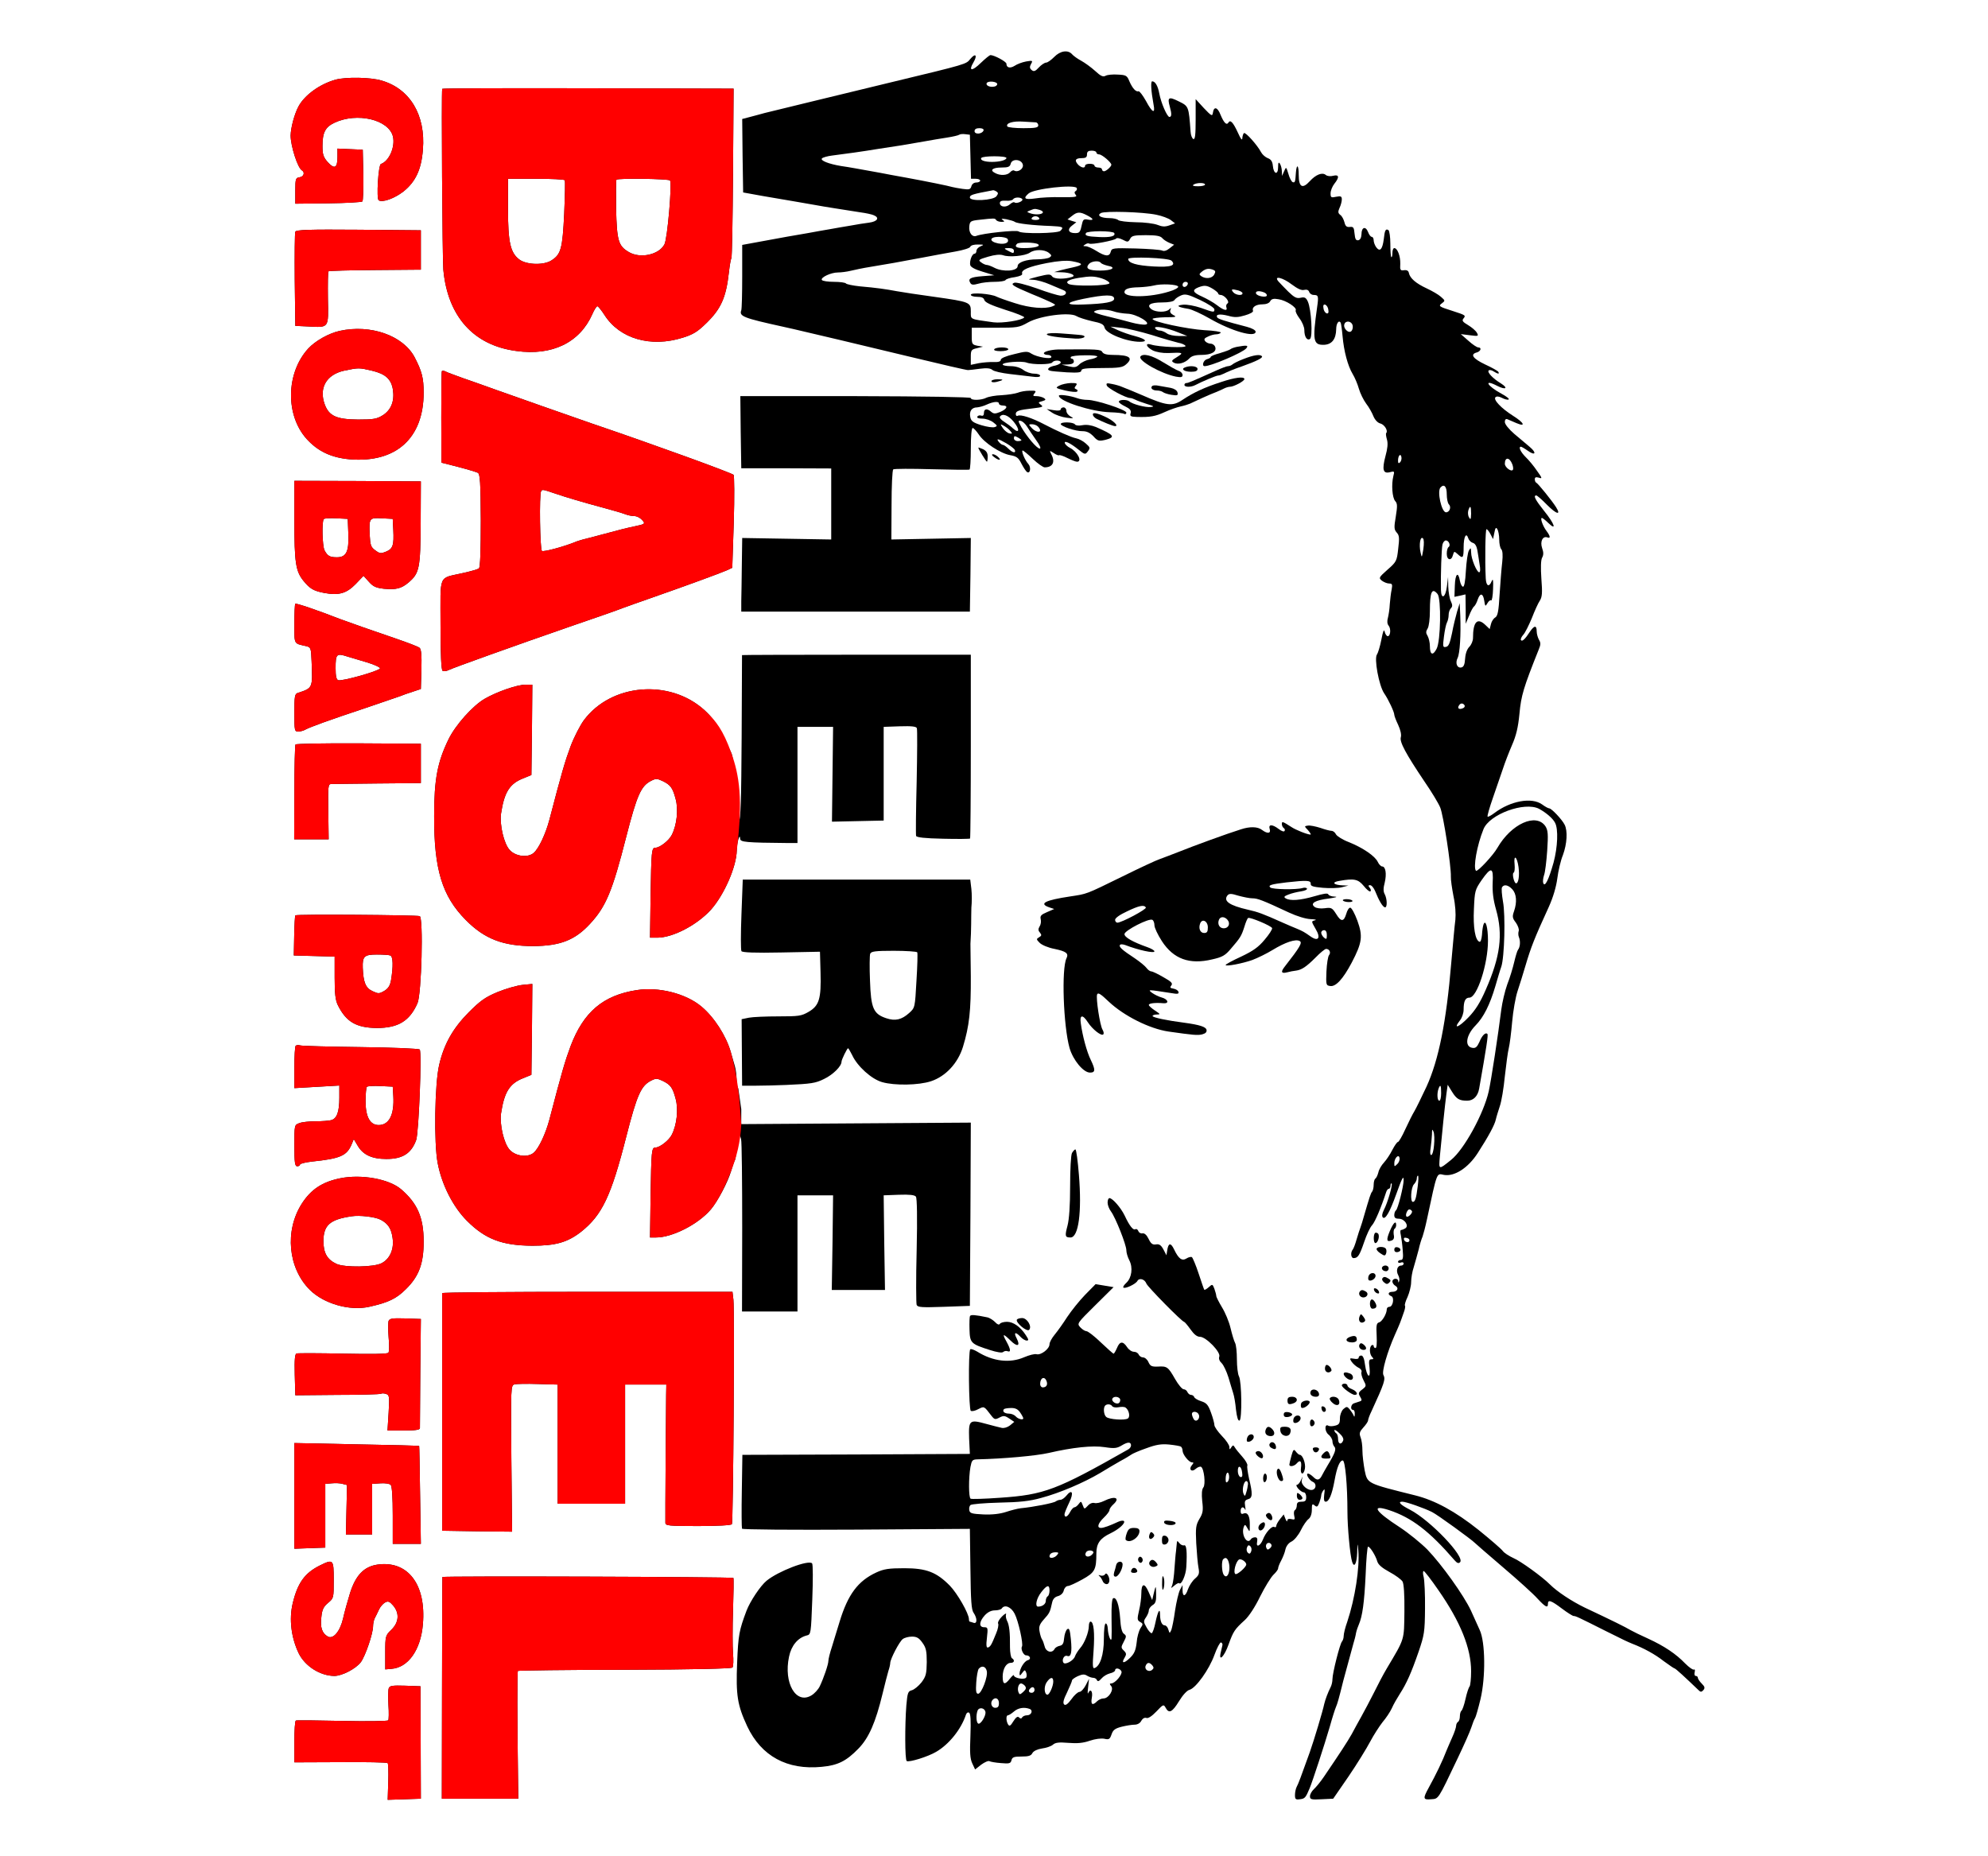
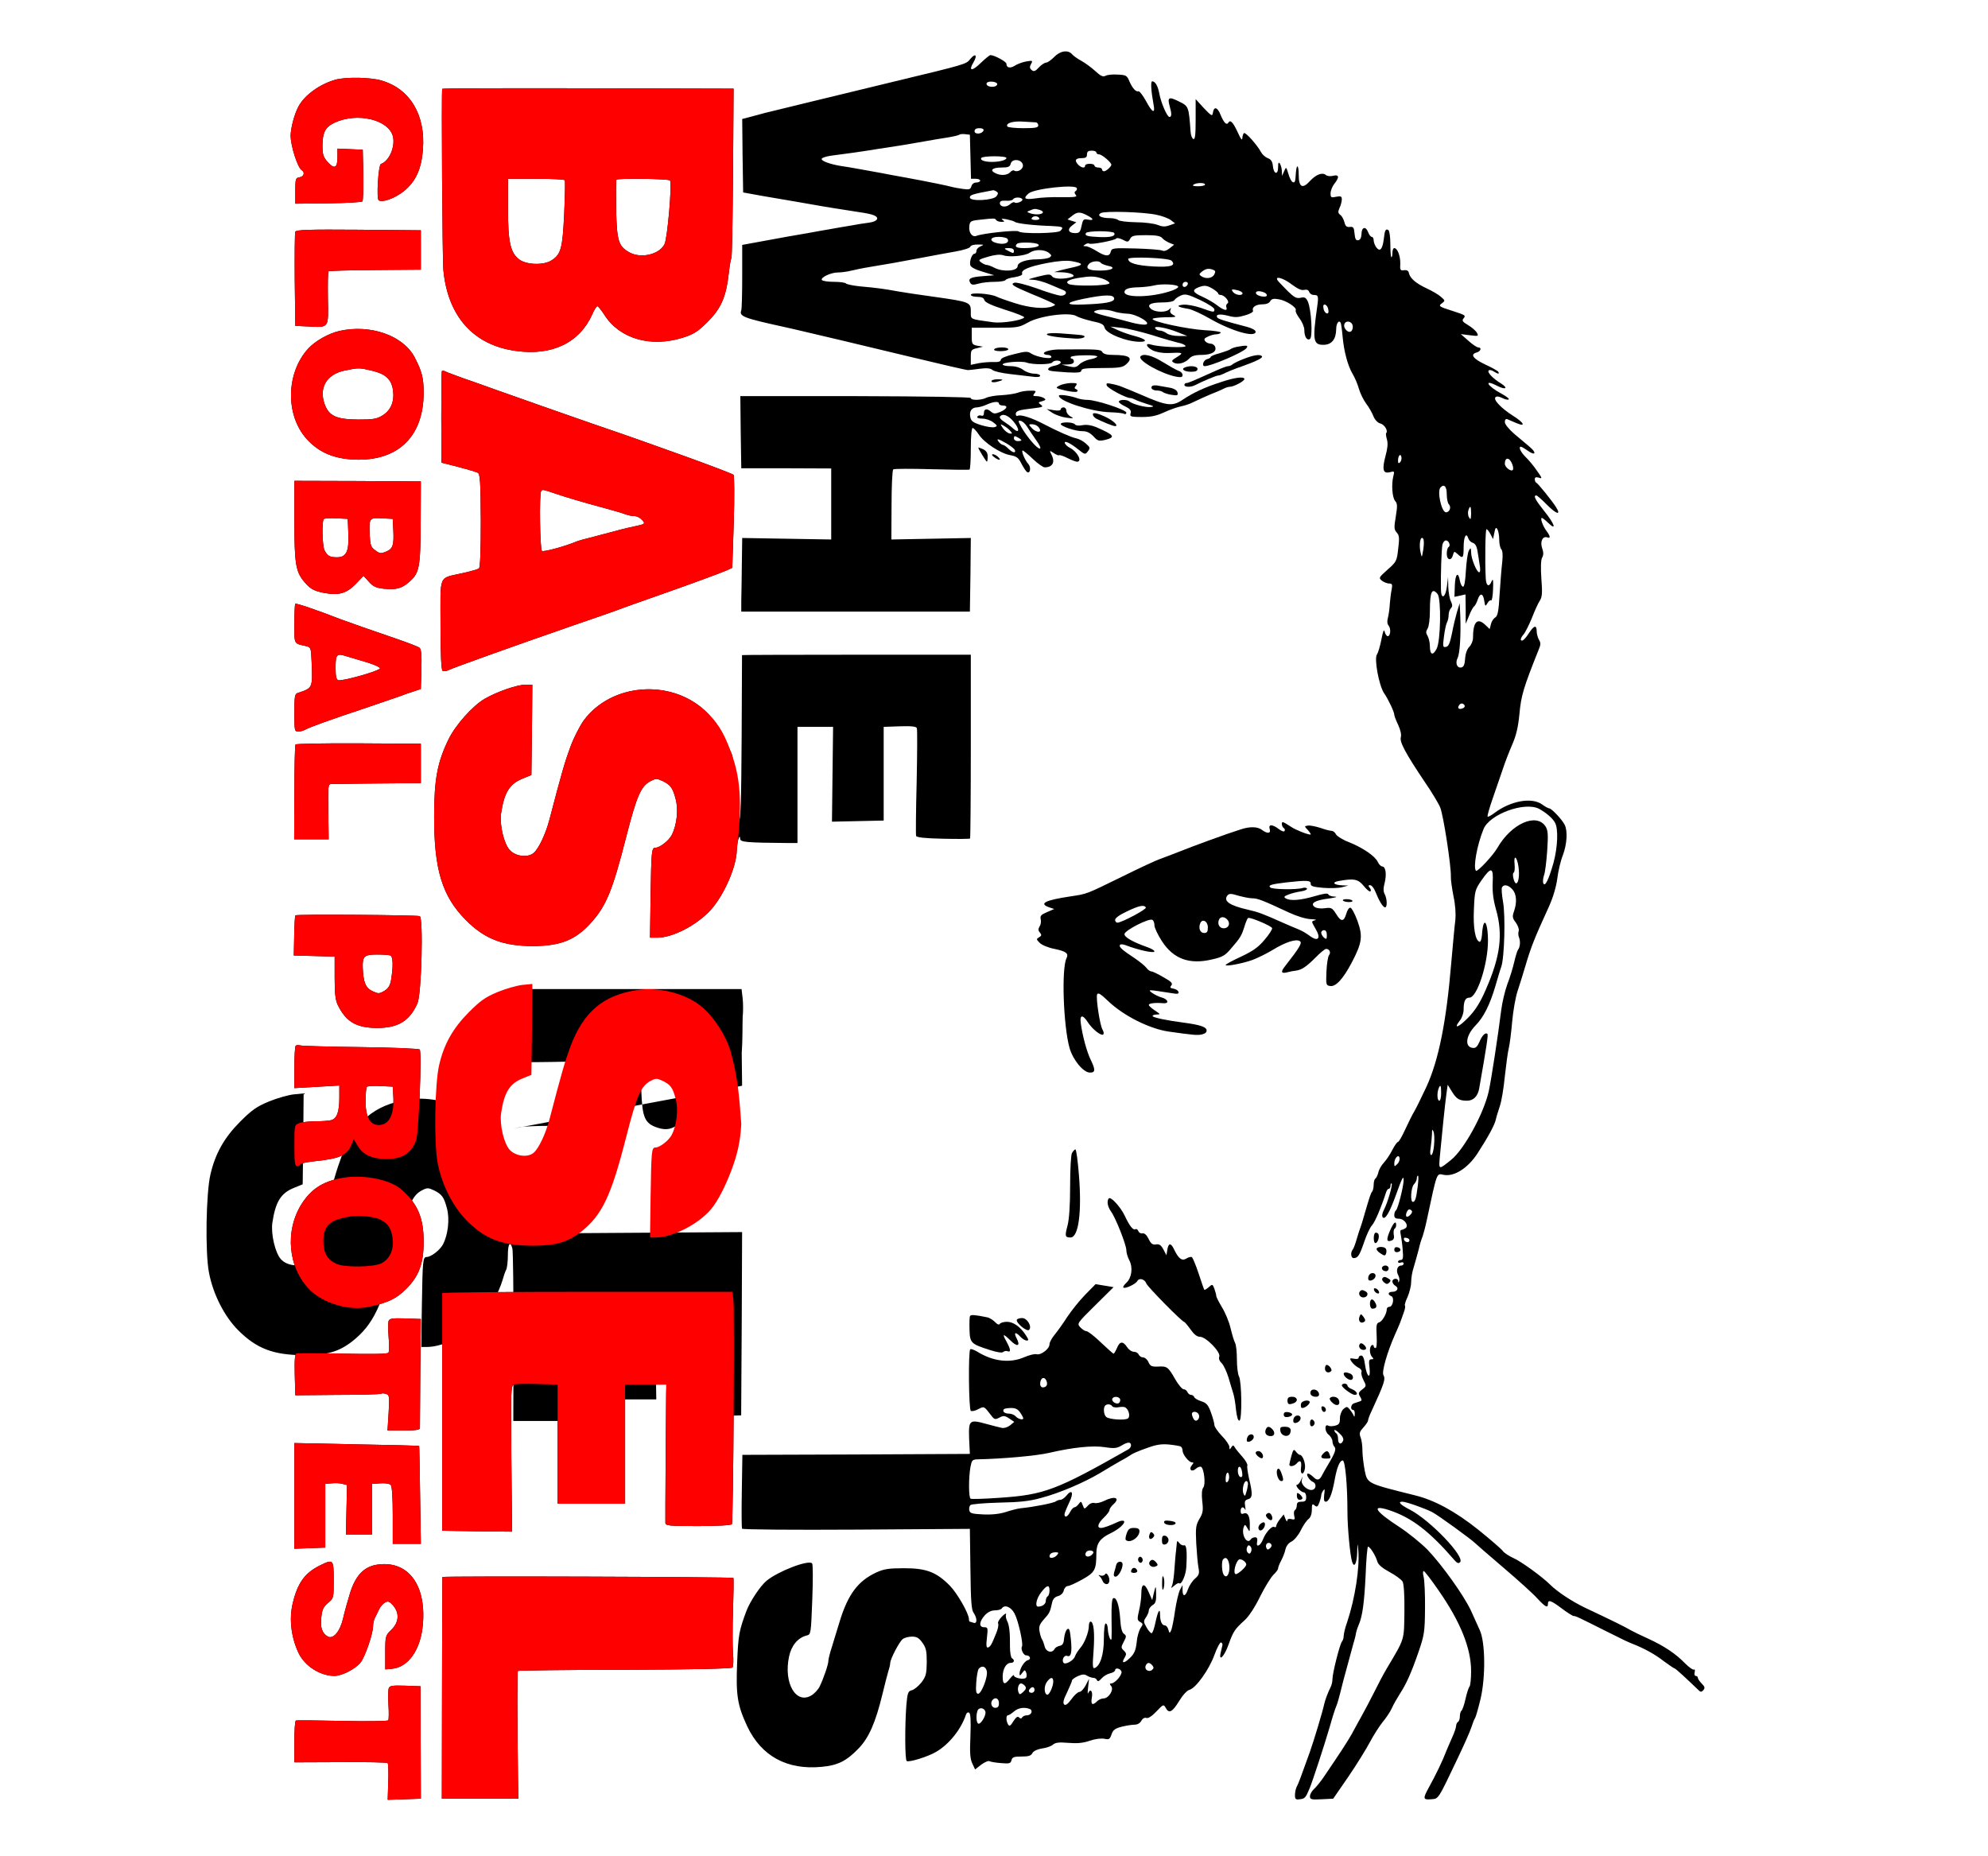
<svg xmlns="http://www.w3.org/2000/svg" xmlns:ns1="http://www.inkscape.org/namespaces/inkscape" xmlns:ns2="http://sodipodi.sourceforge.net/DTD/sodipodi-0.dtd" version="1.0" width="1358pt" height="1268pt" viewBox="0 0 1358 1268" preserveAspectRatio="xMidYMid meet" id="svg2" ns1:version="0.48.4 r9939" ns2:docname="hozifa-kanani-freebassel-mk-photocopy.svg">
  <defs id="defs192" />
  <ns2:namedview pagecolor="#ffffff" bordercolor="#666666" borderopacity="1" objecttolerance="10" gridtolerance="10" guidetolerance="10" ns1:pageopacity="0" ns1:pageshadow="2" ns1:window-width="925" ns1:window-height="718" id="namedview190" showgrid="false" ns1:zoom="0.2977918" ns1:cx="843.66424" ns1:cy="828.46932" ns1:window-x="823" ns1:window-y="221" ns1:window-maximized="0" ns1:current-layer="svg2" />
  <g id="g3538" transform="translate(6.733,0)">
    <g style="fill:#000000;stroke:none" id="g6" transform="matrix(0.128,0,0,-0.128,-185.81,1443.079)">
      <path ns1:connector-curvature="0" id="path8" d="m 7025,10970 c -16,-16 -35,-30 -43,-30 -8,0 -26,-12 -39,-26 -19,-21 -27,-23 -38,-14 -11,9 -12,17 -4,32 11,19 9,20 -26,14 -21,-4 -48,-14 -61,-23 -24,-15 -44,-11 -44,11 0,11 -65,46 -85,46 -5,0 -28,-19 -52,-42 -47,-46 -67,-44 -39,3 23,39 11,52 -17,18 -23,-28 -15,-26 -422,-124 -284,-69 -640,-155 -675,-164 -19,-5 -54,-15 -78,-21 l -42,-11 2,-196 3,-196 105,-19 c 58,-10 134,-23 170,-29 36,-6 88,-15 115,-20 48,-9 115,-19 235,-38 30,-4 63,-11 73,-16 31,-13 19,-33 -25,-39 -24,-3 -69,-10 -100,-16 -32,-5 -82,-14 -110,-19 -29,-5 -82,-14 -118,-21 -36,-6 -85,-15 -110,-19 -25,-5 -89,-16 -142,-26 l -98,-18 0,-168 c 0,-92 -2,-173 -5,-181 -12,-32 11,-41 225,-88 25,-5 83,-19 130,-30 47,-11 123,-29 170,-40 47,-11 218,-52 380,-91 162,-39 300,-71 305,-70 6,0 34,3 62,7 37,5 58,3 68,-6 9,-8 51,-17 93,-22 42,-5 96,-11 120,-14 27,-4 42,-2 42,5 0,6 -15,11 -32,11 -18,0 -44,9 -58,20 -16,12 -41,20 -67,20 -24,0 -43,4 -43,9 0,12 101,20 128,10 32,-12 129,-11 137,1 8,13 45,13 45,0 0,-6 -14,-13 -30,-17 -34,-6 -48,-21 -28,-27 7,-3 48,-6 91,-9 60,-3 77,-1 77,10 0,10 24,13 108,13 92,0 112,3 130,19 41,35 20,51 -70,51 -32,0 -50,5 -56,15 -8,15 -25,16 -237,14 -37,-1 -75,-11 -75,-20 0,-5 9,-9 20,-9 11,0 20,-5 20,-11 0,-14 -77,-1 -107,18 -19,13 -30,13 -92,-3 -44,-10 -71,-22 -71,-30 0,-9 -12,-13 -37,-12 -21,1 -57,-2 -80,-6 l -43,-9 0,41 c 0,37 2,41 33,48 l 32,8 -30,5 c -28,6 -30,9 -30,51 l 0,45 125,0 c 119,0 127,1 175,28 63,36 223,57 259,34 11,-7 49,-19 83,-27 50,-10 63,-17 67,-35 8,-31 117,-75 189,-75 44,0 31,15 -25,30 -29,7 -71,22 -93,32 l -40,19 57,-6 c 31,-3 105,-21 165,-39 59,-19 123,-37 140,-41 18,-3 36,-11 39,-17 7,-12 -142,-6 -183,7 -35,11 -28,-12 8,-31 19,-9 51,-15 83,-14 79,4 84,2 47,-21 -30,-18 -32,-22 -18,-30 22,-13 61,-2 83,22 12,13 31,19 64,19 54,0 84,17 74,43 -3,9 -14,17 -24,17 -10,0 -23,6 -29,13 -8,11 -5,16 15,25 14,7 33,12 44,12 10,0 21,4 24,9 3,4 -36,11 -87,13 -93,6 -277,45 -277,60 0,4 30,8 68,9 56,0 63,2 44,11 -15,8 -21,17 -17,27 5,13 4,14 -6,4 -17,-17 -70,-16 -94,0 -30,23 -8,37 55,37 37,0 62,5 67,13 4,7 20,18 34,24 23,10 37,7 103,-24 42,-20 76,-42 76,-50 0,-17 -3,-17 -72,8 -33,11 -74,19 -95,17 -41,-4 -30,-13 27,-22 20,-3 71,-27 115,-52 116,-67 245,-104 245,-70 0,8 -20,19 -47,26 -120,31 -153,42 -158,50 -10,17 14,20 58,9 35,-10 53,-9 90,2 28,8 46,18 43,25 -7,19 16,34 51,34 19,0 36,6 41,17 7,12 18,15 45,10 40,-6 99,-45 91,-59 -3,-5 6,-24 20,-43 14,-18 26,-46 26,-62 0,-36 14,-58 30,-48 16,10 7,158 -11,199 -10,22 -17,26 -39,21 -21,-5 -34,2 -66,33 -21,21 -45,46 -53,55 -26,32 24,20 72,-17 31,-23 52,-33 66,-29 14,3 23,0 27,-11 3,-9 14,-16 23,-16 26,0 28,-5 19,-67 -25,-177 -21,-201 38,-199 41,2 63,30 64,83 0,31 14,51 24,35 2,-4 7,-37 10,-72 7,-80 28,-159 54,-202 11,-18 26,-53 33,-78 7,-25 25,-61 39,-80 15,-19 32,-50 39,-68 8,-19 23,-35 37,-38 22,-6 42,-39 31,-51 -3,-2 -1,-18 4,-35 6,-21 3,-48 -8,-88 -19,-72 -13,-95 23,-86 25,7 26,5 19,-21 -11,-44 -6,-115 10,-133 12,-13 12,-27 3,-83 -10,-58 -9,-69 5,-85 14,-15 15,-29 8,-86 -7,-66 -10,-71 -57,-112 -47,-42 -48,-44 -30,-59 11,-8 28,-15 39,-15 16,0 18,-5 13,-32 -4,-18 -8,-53 -10,-78 -1,-25 -6,-57 -10,-73 -5,-17 -4,-33 4,-42 13,-16 10,-56 -5,-56 -5,0 -13,10 -16,23 -4,17 -9,5 -18,-42 -7,-36 -18,-71 -23,-78 -17,-20 10,-167 38,-208 23,-33 54,-100 54,-114 0,-6 9,-30 21,-55 12,-26 18,-52 14,-65 -8,-25 27,-89 125,-235 38,-55 76,-118 85,-140 17,-40 59,-314 57,-369 -1,-16 6,-63 14,-105 10,-46 13,-95 10,-126 -4,-27 -13,-131 -22,-230 -26,-313 -67,-518 -132,-660 -26,-55 -54,-113 -64,-130 -10,-16 -32,-60 -49,-97 -17,-38 -35,-68 -39,-68 -5,0 -18,-19 -30,-42 -12,-24 -32,-54 -45,-68 -13,-14 -27,-37 -30,-53 -4,-15 -11,-30 -16,-33 -5,-3 -9,-18 -9,-33 0,-15 -4,-31 -8,-36 -8,-9 -14,-29 -45,-135 -5,-19 -13,-44 -17,-55 -4,-11 -14,-40 -21,-65 -7,-25 -16,-49 -21,-55 -12,-14 -10,-45 5,-45 23,0 32,15 56,85 13,39 32,80 43,91 16,18 49,97 75,177 3,9 9,17 14,17 5,0 9,8 9,17 0,9 3,14 6,11 6,-7 -21,-102 -42,-142 -9,-18 -11,-33 -5,-39 13,-13 37,28 71,123 31,87 40,104 40,76 0,-31 -31,-156 -41,-161 -5,-4 -9,-15 -9,-26 0,-14 7,-19 25,-19 30,0 55,-38 34,-51 -8,-5 -18,-9 -23,-9 -4,0 -5,-12 -1,-27 3,-15 8,-51 10,-80 4,-42 1,-53 -10,-53 -8,0 -15,-4 -15,-10 0,-5 7,-7 15,-4 8,4 15,1 15,-5 0,-6 -6,-11 -14,-11 -20,0 -28,-28 -15,-51 6,-11 8,-25 5,-32 -3,-9 -5,-9 -5,1 -1,17 -31,15 -31,-3 0,-7 7,-18 16,-23 21,-12 10,-32 -17,-32 -22,0 -26,-15 -5,-23 18,-7 9,-57 -10,-57 -8,0 -14,-6 -14,-13 0,-24 -25,-66 -41,-70 -14,-4 -16,-16 -13,-71 2,-40 0,-66 -6,-66 -6,0 -10,5 -10,11 0,5 -5,7 -10,4 -14,-9 -13,-48 2,-63 9,-9 8,-12 -4,-12 -13,0 -15,-9 -10,-46 7,-65 -15,-49 -24,16 -4,33 -11,50 -20,50 -8,0 -14,-5 -14,-11 0,-7 -10,-9 -25,-6 -24,4 -25,3 -12,-17 8,-11 24,-25 36,-31 12,-5 19,-16 16,-23 -3,-7 2,-27 11,-44 16,-30 15,-32 -7,-49 -21,-16 -22,-21 -11,-39 10,-17 10,-21 -3,-25 -8,-3 -22,-7 -30,-10 -17,-5 -21,-35 -5,-35 6,0 10,-10 9,-22 0,-15 -2,-18 -6,-8 -3,8 -13,23 -21,33 -14,16 -16,16 -34,1 -10,-10 -18,-31 -18,-49 0,-27 -5,-34 -25,-39 -14,-4 -30,-4 -36,-1 -21,14 -22,-28 -1,-46 12,-9 22,-26 22,-36 0,-10 5,-24 10,-29 12,-12 4,-35 -35,-99 -13,-22 -27,-47 -31,-55 -13,-26 -26,-28 -45,-9 -11,11 -24,19 -29,19 -15,0 6,-36 25,-44 19,-7 20,-35 1,-42 -24,-9 -64,24 -60,49 l 5,22 -10,-22 c -6,-13 -15,-23 -21,-23 -5,0 -2,-9 7,-20 10,-11 23,-20 30,-20 7,0 13,-11 13,-25 0,-20 -5,-25 -25,-25 -18,0 -25,-5 -25,-19 0,-11 -5,-23 -10,-26 -6,-3 -7,-17 -4,-30 5,-20 3,-23 -15,-18 -14,3 -21,1 -22,-8 0,-8 -5,-3 -10,10 l -9,23 -20,-25 c -11,-14 -20,-30 -20,-37 0,-6 -5,-8 -10,-5 -13,8 -47,-30 -61,-67 -14,-35 -38,-45 -31,-12 3,17 0,24 -11,24 -9,0 -19,-5 -22,-10 -20,-33 -54,25 -38,66 5,14 8,13 19,-7 13,-23 13,-22 13,16 1,48 -11,70 -33,62 -11,-5 -16,-1 -16,13 0,22 15,27 24,8 3,-7 3,1 0,18 -4,26 -1,32 15,37 25,6 26,28 6,110 -7,33 -12,64 -9,70 2,7 -10,28 -27,47 -17,19 -35,41 -40,50 -8,13 -10,13 -19,0 -8,-13 -10,-13 -10,2 0,10 -18,37 -40,59 -22,23 -40,49 -40,58 0,9 -8,39 -18,66 -15,42 -24,52 -52,61 -19,6 -36,16 -38,23 -2,6 -10,11 -17,11 -7,0 -15,7 -19,15 -3,8 -12,15 -20,15 -8,0 -29,25 -46,55 -37,65 -43,69 -92,66 -32,-1 -40,2 -50,24 -6,14 -19,25 -29,25 -9,0 -19,7 -23,15 -3,8 -14,15 -25,15 -12,0 -28,11 -37,25 -22,33 -39,32 -54,-5 -7,-16 -15,-30 -18,-30 -3,0 -33,27 -68,60 -34,33 -69,60 -77,60 -7,0 -22,9 -33,21 -18,20 -17,21 80,117 l 98,97 -48,8 -48,8 -57,-58 c -31,-32 -73,-85 -95,-118 -21,-33 -51,-75 -66,-93 -15,-18 -28,-41 -28,-52 0,-24 -45,-59 -69,-53 -11,3 -40,-5 -66,-16 -76,-33 -166,-23 -251,30 -17,10 -34,16 -37,12 -11,-11 -8,-321 3,-328 6,-4 24,0 40,9 32,16 30,17 69,-34 17,-22 21,-23 44,-11 21,11 28,11 52,-5 l 27,-18 -23,-19 c -13,-10 -32,-16 -44,-13 -11,2 -48,12 -82,21 -91,25 -95,21 -92,-78 l 4,-82 -607,-3 -607,-2 -3,-193 c -2,-105 -1,-196 1,-201 2,-5 272,-7 610,-5 l 606,4 3,-214 c 2,-169 5,-218 17,-234 20,-29 20,-61 -1,-53 -9,3 -18,6 -20,6 -2,0 -4,6 -4,13 0,30 -62,138 -102,179 -71,72 -125,93 -243,93 -83,0 -109,-4 -150,-23 -97,-45 -151,-117 -195,-262 -13,-41 -31,-102 -41,-134 -11,-33 -19,-66 -19,-75 0,-19 -25,-92 -46,-136 -8,-17 -28,-39 -45,-49 -82,-49 -149,66 -119,207 12,59 47,101 94,113 23,5 23,9 30,191 4,103 4,189 -1,194 -20,20 -181,-42 -243,-93 -33,-27 -88,-110 -107,-160 -39,-104 -44,-128 -50,-277 -7,-174 1,-226 54,-340 75,-159 213,-234 397,-216 86,8 131,30 196,97 56,57 92,140 129,293 12,50 26,104 31,121 6,17 10,36 10,43 0,21 49,115 67,128 9,7 31,13 49,13 25,0 38,-7 56,-33 19,-26 23,-44 23,-103 -1,-62 -4,-76 -28,-108 -16,-20 -38,-38 -51,-42 -21,-5 -24,-13 -30,-81 -8,-105 -8,-291 2,-297 13,-8 113,23 157,49 69,40 133,120 159,198 3,10 11,15 17,11 8,-5 10,-42 7,-123 -4,-91 -2,-122 10,-148 l 15,-32 33,26 c 18,13 38,22 44,18 5,-3 33,-8 61,-10 44,-4 52,-2 56,15 4,17 14,20 54,20 37,0 51,4 58,19 7,11 26,20 51,24 23,3 49,12 58,20 13,12 33,14 82,10 47,-4 80,-1 114,11 29,10 61,14 78,11 25,-6 30,-3 39,23 8,24 19,32 54,41 24,6 55,11 69,11 15,0 30,8 36,21 7,12 17,18 27,15 9,-4 29,9 53,34 37,39 39,40 50,20 17,-32 35,-24 71,35 20,33 43,58 56,61 34,9 105,108 133,186 14,39 30,68 35,67 6,-2 9,-8 8,-14 -1,-5 -5,-23 -9,-39 -13,-54 19,-23 42,43 25,69 32,80 86,129 22,20 55,70 82,126 25,50 57,102 71,116 14,13 25,28 25,34 0,6 7,25 16,41 9,17 20,44 23,60 4,18 17,35 32,42 15,7 37,34 50,60 13,27 32,54 42,61 10,8 17,26 17,49 0,30 2,34 15,23 12,-10 16,-8 25,15 5,14 10,32 10,38 0,7 5,19 11,27 8,11 9,6 5,-22 -3,-27 -1,-38 8,-38 17,0 33,36 47,112 13,73 28,108 44,108 13,0 25,-132 25,-275 0,-81 14,-232 25,-266 11,-35 25,-9 27,49 1,55 2,55 6,12 8,-90 -17,-255 -59,-381 -11,-30 -19,-64 -19,-75 0,-11 -4,-24 -9,-30 -11,-11 -51,-169 -51,-201 0,-13 -4,-31 -9,-41 -16,-32 -29,-67 -35,-92 -7,-35 -55,-195 -77,-257 -47,-131 -61,-169 -70,-185 -5,-10 -9,-29 -9,-44 0,-22 4,-25 26,-22 27,3 31,8 52,58 16,38 80,234 108,330 13,47 28,94 33,105 8,19 14,39 39,140 11,40 35,128 53,195 6,19 13,46 15,60 3,14 10,34 15,45 19,44 29,117 36,263 3,83 9,152 13,152 11,0 41,-49 49,-78 5,-18 25,-35 65,-57 32,-17 63,-40 70,-51 7,-12 11,-70 10,-160 -2,-156 3,-141 -94,-304 -18,-30 -49,-89 -69,-130 -21,-41 -50,-97 -66,-125 -15,-27 -39,-70 -52,-95 -23,-41 -65,-105 -150,-230 -17,-25 -41,-54 -52,-64 -12,-11 -21,-28 -21,-38 0,-17 7,-19 62,-16 l 62,3 82,119 c 45,66 96,149 115,185 19,36 49,82 66,104 18,21 41,55 50,75 9,21 29,55 43,77 35,54 61,112 100,225 30,88 33,105 34,230 1,74 -3,150 -7,167 -5,18 -5,33 0,33 4,0 40,-46 79,-103 117,-168 174,-309 174,-432 0,-39 -4,-75 -8,-81 -5,-5 -15,-35 -22,-67 -7,-32 -17,-60 -22,-63 -4,-3 -8,-16 -8,-29 0,-13 -4,-27 -10,-30 -5,-3 -10,-13 -10,-21 0,-8 -9,-36 -21,-62 -12,-26 -24,-56 -29,-67 -23,-60 -57,-130 -96,-201 -32,-58 -31,-66 12,-62 41,3 35,-7 142,218 33,69 66,143 73,165 7,22 16,45 20,50 4,6 17,51 29,101 28,117 26,305 -4,369 -10,22 -31,69 -47,104 -38,81 -155,245 -233,326 -34,34 -99,87 -146,118 -133,86 -157,124 -58,92 121,-40 215,-112 350,-268 13,-15 21,-18 29,-10 28,28 -158,223 -267,280 -53,27 -67,43 -41,43 19,0 116,-34 158,-55 29,-14 213,-148 229,-165 3,-3 70,-62 150,-130 80,-68 163,-143 184,-167 42,-45 56,-53 56,-28 0,24 17,18 74,-25 29,-22 58,-40 63,-40 11,0 22,-5 173,-81 106,-53 109,-54 140,-67 62,-24 121,-56 168,-93 29,-21 55,-39 58,-39 5,0 56,-47 129,-117 10,-10 15,-9 25,2 9,11 7,18 -9,34 -12,12 -21,26 -21,31 0,6 -5,10 -11,10 -6,0 -9,9 -6,20 3,11 1,17 -4,14 -5,-3 -26,12 -47,33 -48,50 -110,92 -197,132 -38,17 -81,38 -95,46 -25,15 -91,48 -244,120 -70,34 -147,85 -185,123 -42,42 -157,125 -195,141 -24,11 -50,28 -57,38 -8,11 -66,61 -129,112 -124,99 -234,159 -340,185 -257,64 -253,62 -268,133 -6,33 -12,80 -12,105 0,26 -4,58 -10,72 -8,21 -5,30 15,52 14,15 25,32 25,37 0,6 8,29 19,51 69,150 75,170 63,192 -10,17 21,124 61,214 11,25 24,54 28,65 4,11 13,35 19,53 7,18 10,35 7,38 -3,3 3,24 14,47 10,23 19,59 19,79 0,21 6,57 14,80 7,24 19,66 26,93 6,28 16,59 21,70 4,11 15,52 23,90 56,262 51,247 91,239 56,-10 129,37 180,116 58,90 91,151 97,180 3,14 13,45 21,70 9,25 21,97 27,160 7,63 16,131 21,150 5,20 13,83 18,140 5,58 18,132 29,165 11,33 30,94 42,135 29,98 47,145 125,315 23,51 39,106 45,151 5,40 18,96 30,125 22,60 26,129 9,162 -14,28 -70,87 -82,87 -5,0 -22,9 -38,21 -56,40 -169,19 -255,-46 -17,-13 -34,-22 -36,-19 -3,2 10,48 29,102 18,53 42,123 53,154 10,31 32,88 48,125 22,50 33,94 40,168 9,97 21,138 103,343 11,26 11,36 1,52 -6,11 -12,31 -12,45 0,33 -13,32 -36,-2 -25,-39 -42,-55 -48,-45 -3,5 3,18 12,28 10,10 30,51 46,89 15,39 34,81 43,94 12,19 14,41 8,116 -4,60 -3,100 4,113 8,14 8,29 0,51 -12,35 3,66 28,57 18,-7 16,7 -5,35 -19,25 -35,69 -24,69 3,0 19,-12 34,-27 47,-45 33,-4 -22,64 -47,59 -60,83 -42,83 4,0 30,-22 57,-50 51,-51 77,-58 48,-12 -22,35 -96,126 -105,130 -5,2 -8,10 -8,19 0,10 6,12 21,8 20,-7 19,-3 -9,36 -16,24 -44,58 -61,74 -27,27 -40,55 -25,55 3,0 19,-9 36,-21 40,-29 50,-13 12,19 -18,15 -55,47 -83,70 -30,26 -51,52 -51,64 0,12 5,18 13,15 6,-3 29,-12 49,-21 52,-22 41,2 -18,39 -62,39 -107,86 -94,99 6,6 18,5 34,-3 13,-7 29,-12 36,-9 7,2 -10,16 -38,31 -78,42 -98,81 -21,41 44,-22 59,-12 18,14 -43,26 -75,60 -65,69 4,4 16,2 26,-5 24,-15 33,-15 25,-2 -3,5 -35,23 -70,39 -65,31 -82,54 -45,64 22,6 28,27 8,27 -7,0 -31,16 -53,36 l -40,35 48,-6 c 46,-6 48,-5 38,13 -6,11 -27,29 -47,41 -29,17 -34,24 -25,35 14,17 12,18 -59,41 -73,23 -76,26 -55,41 17,13 17,14 -6,34 -13,12 -48,32 -76,45 -58,27 -89,54 -95,82 -2,12 -11,17 -26,15 -20,-3 -22,1 -20,35 1,40 -15,83 -32,83 -6,0 -10,-12 -10,-27 0,-14 -3,-24 -6,-21 -3,3 -5,36 -5,72 0,36 -5,68 -10,72 -15,9 -20,0 -25,-48 -7,-54 -20,-70 -40,-44 -8,11 -14,28 -14,38 0,10 -5,18 -10,18 -6,0 -15,12 -20,26 -13,33 -35,26 -35,-12 -1,-19 -7,-30 -17,-32 -13,-2 -17,6 -20,35 -3,33 -6,38 -25,36 -17,-2 -24,4 -29,25 -4,15 -13,33 -22,39 -13,10 -13,17 -4,38 7,14 12,35 12,45 0,16 -5,19 -30,14 -27,-6 -30,-4 -30,18 0,14 9,37 20,51 28,35 26,51 -6,43 -14,-4 -32,-2 -39,4 -19,16 -53,3 -86,-33 -39,-43 -59,-32 -59,34 0,53 -11,62 -15,12 -3,-50 -5,-55 -17,-51 -6,2 -17,22 -23,44 -12,39 -12,39 -23,14 l -11,-25 -1,25 c 0,14 -5,32 -10,40 -7,11 -10,7 -10,-18 0,-44 -24,-38 -28,7 -2,23 -10,35 -27,41 -13,5 -29,19 -36,32 -20,38 -82,107 -91,102 -4,-3 -8,-15 -9,-27 0,-15 -8,-6 -24,30 -25,54 -40,70 -50,53 -10,-16 -24,-2 -42,41 -16,42 -36,47 -41,11 -3,-20 -8,-17 -48,25 l -44,48 0,-108 c 0,-83 -3,-108 -12,-105 -7,3 -14,20 -15,39 -10,136 -10,136 -63,162 -54,27 -62,22 -48,-28 11,-39 10,-55 -2,-55 -12,0 -45,75 -54,125 -8,42 -22,65 -38,65 -9,0 -6,-51 7,-122 11,-54 -6,-47 -40,17 -17,30 -34,53 -40,52 -14,-5 -33,17 -49,54 -12,30 -18,33 -61,35 -26,2 -56,-1 -65,-6 -14,-8 -27,-2 -57,26 -21,19 -54,43 -74,54 -19,10 -41,26 -48,34 -22,26 -64,19 -96,-14 z m -304,-145 c 0,-5 -7,-12 -16,-13 -23,-5 -47,6 -40,19 8,13 56,8 56,-6 z m 207,-204 c 6,-1 12,-8 12,-16 0,-12 -15,-15 -79,-15 -44,0 -82,4 -86,9 -10,18 30,30 85,26 30,-2 61,-4 68,-4 z m -280,-43 c -7,-20 -48,-23 -48,-4 0,11 9,16 26,16 16,0 24,-5 22,-12 z m -70,-140 3,-118 24,0 c 14,0 25,-4 25,-10 0,-5 -9,-10 -21,-10 -12,0 -23,-8 -26,-20 -5,-17 -11,-19 -47,-14 -22,3 -47,8 -55,10 -19,6 -137,30 -246,50 -49,9 -112,20 -140,26 -123,22 -158,29 -207,36 -67,11 -114,30 -102,41 5,5 29,12 54,15 65,8 165,22 243,35 37,6 95,15 130,20 34,6 89,15 122,21 33,6 86,15 119,20 32,5 61,12 64,15 4,3 18,5 32,3 l 25,-3 3,-117 z m 672,22 c 0,-5 7,-10 15,-10 15,0 65,-43 65,-55 0,-10 -28,-35 -39,-35 -6,0 -11,5 -11,10 0,6 -9,10 -20,10 -11,0 -20,5 -20,10 0,6 -11,10 -25,10 -14,0 -25,-4 -25,-10 0,-15 -19,-12 -36,4 -22,23 -17,36 16,36 23,0 30,4 30,20 0,15 7,20 25,20 14,0 25,-4 25,-10 z m -480,-29 c 0,-11 -35,-21 -77,-21 -39,0 -65,9 -57,21 7,12 134,12 134,0 z m 88,-38 c 3,-21 -28,-41 -47,-29 -5,3 -14,-1 -21,-9 -14,-17 -53,-20 -81,-4 -30,15 -13,29 35,29 36,0 45,4 49,21 8,29 61,23 65,-8 z m 972,-104 c 0,-5 -17,-9 -37,-9 -25,0 -33,3 -24,9 17,11 61,11 61,0 z m -685,-18 c 3,-5 1,-13 -5,-16 -8,-5 -8,-11 0,-21 10,-11 -3,-13 -77,-12 -48,1 -112,-2 -140,-7 -56,-8 -66,0 -34,27 29,25 243,49 256,29 z m -428,-19 c 10,-7 10,-11 0,-25 -17,-23 -142,-29 -142,-7 0,14 13,18 125,39 3,0 11,-3 17,-7 z m 138,-41 c 6,-11 -33,-26 -42,-17 -4,3 -14,-1 -24,-10 -21,-19 -54,-15 -54,6 0,11 9,14 32,13 17,-2 35,2 38,7 8,13 42,13 50,1 z m 92,-57 c 13,-4 20,-10 17,-15 -6,-11 -45,-12 -70,-2 -16,6 -16,7 2,14 25,10 25,10 51,3 z m 623,-26 c 30,-6 65,-19 78,-29 l 22,-17 -31,-11 c -23,-8 -38,-7 -63,3 -18,7 -70,14 -116,14 -46,1 -88,6 -94,12 -5,5 -26,10 -45,10 -47,0 -70,14 -47,27 22,12 225,6 296,-9 z m -370,-3 c 37,-19 39,-29 5,-23 -21,4 -26,1 -31,-21 -10,-47 -13,-51 -38,-51 -35,0 -43,20 -16,40 l 23,18 -23,7 -24,8 23,18 c 28,23 43,24 81,4 z m -255,-15 c 4,-6 -5,-10 -20,-10 -15,0 -24,4 -20,10 3,6 12,10 20,10 8,0 17,-4 20,-10 z m -230,-10 c 3,-5 16,-10 28,-10 18,0 19,2 7,10 -11,7 -5,8 20,4 19,-4 40,-10 45,-14 11,-9 99,-19 193,-22 64,-3 70,-6 50,-26 -14,-14 -209,-17 -223,-3 -10,9 -192,-10 -226,-24 -22,-8 -41,18 -37,52 3,26 7,29 53,34 81,9 84,9 90,-1 z m 630,-69 c 10,-17 -19,-25 -80,-22 -64,3 -79,7 -70,22 4,5 37,9 75,9 38,0 71,-4 75,-9 z m 256,-27 c 7,-9 25,-20 39,-26 l 25,-10 -24,-19 c -16,-13 -30,-17 -40,-12 -9,4 -73,9 -142,11 -120,3 -127,2 -132,-17 -7,-28 -29,-26 -77,4 -22,14 -48,25 -57,25 -15,0 -15,2 -3,9 8,6 17,8 22,5 11,-7 137,17 144,27 3,5 18,2 34,-6 27,-14 30,-14 40,4 8,17 21,20 84,20 55,0 77,-4 87,-15 z m -825,-5 c 11,-19 -12,-31 -50,-24 -50,10 -48,35 3,35 22,0 43,-5 47,-11 z m 162,-28 c 18,-11 -17,-21 -75,-21 -40,0 -52,8 -36,23 9,10 96,8 111,-2 z m -305,-11 c -13,-5 -23,-16 -23,-25 0,-8 -5,-15 -10,-15 -14,0 -28,-40 -23,-61 3,-11 28,-24 66,-35 l 62,-19 -64,-5 c -64,-5 -78,-13 -63,-37 6,-10 17,-10 42,-3 19,6 58,10 87,10 28,0 54,4 58,9 3,6 25,13 50,16 27,5 42,11 39,19 -7,19 34,37 131,56 62,12 107,15 135,10 64,-12 64,-20 0,-34 -14,-3 -41,-9 -60,-14 l -35,-10 40,-1 c 46,-1 80,-17 55,-25 -41,-13 -96,-12 -106,3 -10,13 -18,13 -75,-1 -57,-15 -60,-16 -27,-17 21,-1 61,-12 90,-25 29,-12 61,-26 71,-30 26,-9 15,-31 -14,-30 -13,1 -71,18 -127,39 -57,20 -111,34 -120,30 -22,-8 -9,-17 93,-60 50,-20 99,-42 110,-48 19,-10 19,-10 0,-18 -39,-15 -119,-9 -199,17 -45,14 -89,30 -99,35 -28,15 -137,24 -137,10 0,-6 15,-11 34,-11 24,0 35,-5 38,-17 4,-13 37,-28 111,-52 59,-18 105,-37 102,-41 -10,-15 -117,-32 -164,-26 -130,18 -121,14 -121,57 0,50 -4,52 -195,79 -82,11 -172,25 -200,30 -59,11 -106,18 -198,26 -37,4 -70,11 -73,15 -3,5 -32,9 -64,9 -32,0 -61,4 -65,10 -8,13 48,40 86,40 17,0 48,4 68,9 20,5 68,15 106,21 92,15 148,25 275,49 58,11 138,26 179,33 40,7 76,18 78,25 3,8 21,13 42,12 31,0 33,-1 14,-9 z m 177,-25 c 0,-13 -4,-14 -22,-4 -34,17 -34,19 -5,19 18,0 27,-5 27,-15 z m 186,-10 c 16,-13 17,-16 4,-25 -8,-5 -38,-10 -67,-10 -57,0 -103,-16 -103,-36 0,-27 -78,-33 -124,-9 -15,8 -34,15 -40,15 -7,0 -21,6 -31,14 -17,12 -14,15 37,30 37,11 64,13 80,8 32,-12 116,-4 142,13 26,19 77,19 102,0 z m 655,-42 c 26,-26 -3,-36 -95,-31 -90,5 -136,18 -136,40 0,14 216,6 231,-9 z m -377,-12 c 3,-4 19,-11 36,-15 50,-9 24,-26 -40,-26 -62,0 -80,11 -60,35 14,16 56,20 64,6 z m 600,-37 c 12,-5 13,-10 5,-25 -11,-21 -45,-25 -69,-9 -13,9 -12,12 4,25 21,16 36,18 60,9 z m -594,-46 c 22,-7 40,-19 40,-25 0,-15 -196,-18 -219,-4 -18,12 1,23 54,32 63,10 83,10 125,-3 z m 458,-30 c -6,-18 -28,-21 -28,-4 0,9 7,16 16,16 9,0 14,-5 12,-12 z m -51,-14 c 2,-5 -20,-18 -49,-26 -102,-32 -238,-33 -238,-3 0,17 22,25 78,26 26,1 61,5 77,9 41,11 128,7 132,-6 z m 184,-11 c 16,-10 29,-21 29,-25 0,-4 6,-8 13,-8 21,0 51,-37 37,-45 -6,-4 -9,-13 -6,-21 8,-22 -14,-17 -51,12 -18,14 -54,34 -78,45 -50,22 -56,35 -22,49 33,13 46,12 78,-7 z m 137,-9 c 12,-4 22,-10 22,-15 0,-15 -37,-10 -50,6 -13,16 -8,18 28,9 z m 136,-10 c 9,-3 16,-10 16,-16 0,-14 -53,-5 -58,10 -4,13 16,16 42,6 z m -799,-34 c 0,-18 -47,-27 -166,-31 -97,-4 -97,10 1,30 118,24 165,24 165,1 z m 1143,-59 c 3,-16 -1,-22 -10,-19 -7,3 -15,15 -16,27 -3,16 1,22 10,19 7,-3 15,-15 16,-27 z m -1074,-21 c 49,0 136,-53 98,-58 -12,-2 -46,3 -75,11 -28,8 -87,23 -129,33 -43,10 -75,21 -70,25 13,13 66,14 102,2 19,-7 53,-12 74,-13 z m 1204,-64 c 2,-10 -1,-23 -7,-29 -15,-15 -46,16 -37,38 8,21 40,15 44,-9 z m -931,-36 48,-19 -45,0 c -25,0 -54,6 -64,14 -11,8 -28,15 -37,15 -10,0 -21,5 -25,12 -10,16 62,3 123,-22 z m -432,-129 c -2,-5 -21,-12 -40,-15 -20,-4 -45,-16 -55,-26 -17,-17 -26,-18 -57,-11 l -38,9 33,1 c 21,1 32,6 32,16 0,8 -5,15 -11,15 -5,0 -8,4 -5,9 3,5 37,9 76,9 39,1 68,-3 65,-7 z m 1616,-564 c -8,-8 -11,-5 -11,9 0,27 14,41 18,19 2,-9 -1,-22 -7,-28 z m 599,-11 c 4,-11 6,-24 3,-29 -8,-13 -43,13 -43,32 0,37 25,36 40,-3 z m -350,-159 c 0,-24 5,-48 11,-54 15,-15 4,-43 -15,-43 -24,0 -49,114 -29,133 19,20 33,5 33,-36 z m 130,-104 c -1,-31 -3,-35 -11,-20 -6,9 -7,26 -4,37 10,30 15,24 15,-17 z m 150,-138 c 0,-23 5,-46 11,-52 7,-7 9,-32 5,-69 -4,-33 -10,-110 -14,-172 -5,-89 -10,-115 -23,-123 -9,-5 -20,-21 -23,-35 l -7,-27 -23,22 c -43,41 -66,17 -66,-70 0,-15 -9,-36 -19,-46 -12,-12 -21,-35 -23,-63 -2,-33 -8,-46 -21,-48 -22,-4 -33,23 -19,51 12,24 18,124 14,227 l -3,65 -14,-45 c -7,-25 -20,-76 -27,-115 -11,-53 -18,-71 -32,-73 -17,-4 -18,1 -11,55 4,32 11,66 16,75 5,9 9,27 9,40 0,13 5,29 12,36 9,9 9,18 0,37 -7,14 -13,49 -14,78 l -1,52 -6,-49 c -7,-61 -31,-75 -32,-19 -2,78 3,219 8,241 3,12 11,22 18,22 16,0 27,-27 15,-35 -6,-4 -10,-19 -10,-36 0,-35 25,-40 33,-7 6,21 7,21 25,5 28,-26 32,-22 32,37 0,56 14,82 25,47 3,-10 14,-21 24,-24 12,-3 20,-17 24,-38 3,-19 9,-53 12,-76 5,-25 4,-43 -2,-43 -13,0 -43,72 -43,106 -1,26 -2,27 -12,10 -6,-10 -13,-59 -16,-108 -3,-59 -9,-87 -16,-85 -6,2 -13,16 -16,32 -9,52 -25,37 -27,-26 l -2,-60 29,6 30,7 1,-79 0,-78 18,43 c 9,24 22,47 27,50 5,4 14,20 19,36 13,38 29,35 35,-6 5,-31 6,-32 17,-13 6,11 15,18 20,15 4,-3 9,24 10,60 2,48 0,59 -7,43 -14,-35 -30,-27 -32,15 -5,99 -2,262 4,262 4,0 14,-12 21,-26 l 14,-27 7,34 c 5,27 9,31 16,19 5,-8 10,-33 10,-55 z m -405,-52 c -8,-47 -8,-48 -15,-16 -9,41 -1,88 13,74 6,-6 6,-28 2,-58 z m 76,-239 c 20,-25 17,-250 -5,-292 -20,-39 -36,-33 -36,14 0,19 -6,43 -12,54 -10,16 -10,24 0,40 7,11 12,52 12,94 0,102 11,126 41,90 z m 144,-594 c 3,-6 -1,-13 -10,-16 -19,-8 -30,0 -20,15 8,14 22,14 30,1 z m 397,-552 c 37,-20 74,-51 86,-75 18,-33 14,-130 -8,-212 -26,-92 -46,-133 -55,-110 -3,8 -1,27 4,42 6,15 13,74 17,131 6,88 4,109 -9,130 -49,74 -183,14 -257,-115 -22,-39 -106,-129 -114,-122 -16,16 5,136 40,222 32,80 219,148 296,109 z m -109,-311 c 6,-45 0,-87 -13,-87 -11,0 -23,54 -13,57 5,2 7,22 5,44 -6,56 13,43 21,-14 z m -138,-84 c -2,-48 3,-90 18,-143 38,-134 23,-251 -55,-428 -29,-67 -55,-109 -93,-148 -51,-53 -83,-65 -45,-16 11,13 20,39 20,58 0,45 9,64 31,64 41,0 99,180 99,304 0,71 -13,117 -24,86 -3,-8 -7,-33 -8,-55 -2,-22 -7,-39 -13,-37 -23,7 -35,76 -30,175 4,96 6,103 41,154 51,73 64,70 59,-14 z m 105,-35 c 22,-24 26,-68 9,-117 -10,-28 -9,-37 10,-61 11,-16 18,-36 15,-44 -3,-9 -3,-24 1,-33 9,-21 7,-53 -5,-68 -4,-5 -13,-35 -20,-65 -7,-30 -23,-84 -37,-119 -13,-36 -27,-97 -32,-135 -17,-136 -53,-372 -67,-436 -27,-120 -132,-311 -201,-366 -67,-54 -66,-54 -60,17 11,118 28,284 35,334 l 7,50 23,-37 c 24,-39 39,-48 81,-48 33,0 57,24 64,65 39,221 49,287 44,291 -10,11 -29,-8 -43,-43 -12,-26 -20,-34 -37,-31 -43,6 -35,67 17,120 43,44 76,110 105,208 12,41 26,89 32,105 17,50 23,275 9,348 -6,36 -9,70 -5,76 10,17 33,13 55,-11 z M 9090,5440 c 0,-22 -4,-40 -10,-40 -11,0 -13,39 -4,64 10,26 14,19 14,-24 z m -38,-278 c -2,-28 -9,-52 -15,-52 -6,0 -7,15 -3,38 3,20 6,53 7,72 0,28 2,31 8,15 5,-11 6,-44 3,-73 z m -196,-100 c -15,-15 -16,-15 -16,4 0,28 24,52 28,28 2,-9 -3,-24 -12,-32 z m 109,-119 c -8,-65 -14,-83 -26,-83 -15,0 -10,78 6,94 8,8 15,22 15,30 0,9 3,16 6,16 4,0 3,-25 -1,-57 z m -31,-132 c 6,-10 -22,-37 -29,-29 -8,7 5,38 15,38 5,0 11,-4 14,-9 z m -13,-156 c -1,-15 -24,-12 -29,3 -3,9 2,13 12,10 10,-1 17,-7 17,-13 z M 6984,3904 c 8,-20 -1,-34 -20,-34 -8,0 -14,8 -14,18 0,33 23,44 34,16 z m 392,-95 c 3,-6 1,-16 -4,-21 -13,-13 -45,8 -36,23 7,12 31,11 40,-2 z m -41,-40 c 4,-5 19,-8 33,-5 15,3 32,3 38,-2 18,-12 26,-49 12,-58 -17,-11 -100,-5 -115,8 -14,11 -17,50 -6,61 10,10 31,8 38,-4 z m -491,-34 c 9,-13 16,-27 16,-30 0,-11 -28,-4 -40,10 -7,8 -23,15 -36,15 -24,0 -38,12 -27,24 3,3 21,6 39,6 23,0 36,-7 48,-25 z m 953,-11 c 8,-22 -15,-43 -27,-24 -5,8 -10,21 -10,28 0,17 30,15 37,-4 z m 770,-138 c -10,-24 -27,-19 -27,8 0,14 -4,28 -10,31 -5,3 -10,11 -10,16 0,5 12,-1 26,-15 17,-15 25,-30 21,-40 z m -1132,-26 c 0,-7 -7,-17 -15,-21 -382,-217 -448,-242 -684,-258 -82,-6 -153,-8 -157,-5 -11,6 -11,112 -1,169 7,36 10,40 37,41 140,3 314,19 380,34 130,30 234,41 300,31 51,-8 65,-6 90,9 33,20 50,20 50,0 z m 266,-6 c 5,-3 9,-13 9,-22 1,-21 34,-62 50,-62 10,0 10,-3 0,-15 -19,-22 -2,-40 20,-20 10,9 23,14 29,11 16,-10 25,-94 12,-110 -8,-10 -10,-34 -6,-73 6,-49 4,-64 -15,-95 -19,-33 -21,-47 -17,-130 3,-51 8,-110 12,-130 6,-31 3,-40 -19,-59 -14,-12 -30,-37 -37,-56 -13,-40 -29,-43 -29,-5 l 0,27 -14,-26 c -7,-14 -19,-64 -26,-110 -6,-46 -16,-93 -20,-104 -9,-19 -9,-19 -16,3 -3,12 -12,22 -19,22 -15,0 -25,22 -25,57 0,40 -12,19 -25,-43 -6,-30 -15,-55 -20,-56 -5,0 -18,14 -27,31 -17,29 -17,34 -3,54 8,12 15,28 15,37 0,8 9,21 20,28 16,9 20,22 19,60 -1,48 -2,48 -14,-3 l -7,-30 -19,43 c -22,51 -39,47 -39,-8 0,-21 -5,-62 -12,-90 -11,-47 -10,-53 6,-62 16,-9 16,-12 1,-34 -8,-13 -18,-47 -20,-76 -5,-41 -12,-59 -36,-82 -32,-31 -48,-30 -28,2 10,17 10,23 -4,37 -16,15 -16,19 -1,47 15,28 15,33 1,43 -11,8 -17,34 -20,82 -5,73 -21,118 -38,107 -6,-3 -9,-47 -8,-102 1,-54 1,-104 0,-112 -3,-23 -19,19 -20,53 -1,15 -5,27 -11,27 -6,0 -10,-34 -10,-83 0,-84 -20,-145 -50,-155 -10,-4 -11,15 -5,91 7,97 1,157 -16,157 -5,0 -9,-10 -9,-22 0,-35 -24,-95 -47,-120 -11,-13 -23,-32 -27,-43 -7,-23 -53,-48 -62,-34 -10,16 5,42 20,36 21,-8 27,18 20,89 -5,51 -9,62 -20,53 -7,-6 -14,-27 -16,-47 -2,-28 -8,-38 -23,-41 -11,-2 -24,-9 -28,-17 -14,-25 -46,-16 -53,14 -4,15 -10,32 -14,37 -4,6 -10,24 -13,42 -5,25 -1,38 23,65 30,33 33,39 44,90 4,19 15,30 31,34 15,4 28,16 31,30 3,13 13,24 22,24 8,0 43,16 77,35 67,37 75,52 75,139 0,53 20,81 75,107 46,22 82,55 72,66 -4,3 -17,2 -30,-4 -45,-21 -78,-33 -92,-33 -24,0 -17,24 15,55 17,16 30,34 30,40 0,7 9,20 20,30 40,36 9,48 -49,19 -18,-9 -41,-14 -51,-11 -11,3 -26,-3 -36,-15 -18,-19 -18,-19 -27,4 -8,21 -9,22 -21,6 -7,-10 -18,-18 -23,-18 -5,0 -16,-11 -23,-25 -14,-27 -30,-33 -30,-12 0,6 12,35 25,62 26,53 16,76 -16,36 -9,-11 -23,-21 -31,-21 -8,0 -18,-4 -24,-8 -9,-9 -123,-31 -188,-37 -17,-2 -52,-11 -79,-20 -31,-10 -72,-15 -120,-13 -61,3 -72,6 -75,22 -2,10 0,22 6,28 5,5 74,11 153,13 109,2 164,8 224,25 99,26 229,82 315,133 36,22 85,51 110,65 25,13 50,29 56,33 6,5 42,21 80,34 54,20 81,24 123,20 29,-3 58,-8 62,-11 z m 327,-138 c 3,-20 0,-27 -10,-24 -7,3 -13,17 -13,31 -1,35 19,29 23,-7 z m -77,-49 c -8,-8 -11,-4 -11,14 0,33 14,47 18,19 2,-12 -1,-27 -7,-33 z m 108,-14 c -1,-10 -4,-29 -9,-43 -6,-22 -8,-23 -15,-7 -9,21 2,67 15,67 6,0 10,-8 9,-17 z m 125,-322 c 3,-5 0,-14 -8,-20 -10,-9 -15,-8 -19,3 -9,22 15,37 27,17 z m -108,-37 c -5,-13 -10,-14 -18,-6 -6,6 -8,18 -4,28 5,13 10,14 18,6 6,-6 8,-18 4,-28 z m -842,-2 c 2,-4 -4,-13 -14,-20 -20,-12 -36,0 -25,18 7,12 32,13 39,2 z m -194,-17 c -13,-16 -40,-20 -40,-7 0,14 12,22 33,22 16,0 17,-3 7,-15 z m 914,-31 c 17,-45 -4,-106 -25,-73 -10,16 -12,73 -2,82 11,11 20,8 27,-9 z m 96,-19 c 0,-14 -49,-57 -58,-51 -13,8 2,66 19,77 11,7 39,-12 39,-26 z M 7000,2786 c 0,-14 -4,-28 -10,-31 -5,-3 -10,-14 -10,-25 0,-16 -18,-30 -41,-30 -18,0 -9,44 17,77 30,39 44,42 44,9 z m -186,-124 c 20,-39 47,-161 39,-175 -8,-13 8,-47 22,-47 22,0 29,-21 9,-26 -19,-5 -44,-46 -44,-73 0,-11 4,-10 14,5 14,18 15,18 22,1 3,-10 3,-22 -2,-27 -12,-11 -64,-1 -64,13 0,5 -9,-2 -21,-17 -28,-36 -39,-33 -39,12 1,41 19,72 44,72 18,0 22,15 5,25 -5,4 -10,30 -10,58 1,80 -4,120 -16,142 -5,11 -8,26 -5,34 3,8 -7,3 -22,-12 -15,-15 -24,-32 -20,-38 3,-6 -1,-29 -11,-52 -25,-62 -30,-70 -43,-75 -9,-3 -11,11 -6,52 6,53 5,56 -15,56 -29,0 -27,30 4,64 16,17 34,26 54,26 16,0 33,5 36,10 15,23 50,9 69,-28 z m 735,-276 c 8,-10 8,-16 -2,-24 -17,-14 -42,2 -34,22 8,20 21,20 36,2 z m -884,-29 c 8,-29 -28,-122 -46,-122 -11,0 -13,14 -10,60 2,33 8,66 13,73 16,19 37,14 43,-11 z m 719,-3 c 6,-16 -34,-64 -55,-64 -9,0 -9,-4 0,-14 16,-19 -13,-66 -41,-66 -11,0 -26,-7 -34,-15 -25,-25 -35,-18 -28,20 6,34 -8,50 -20,23 -3,-7 -3,7 0,32 l 5,45 -18,-35 c -10,-19 -25,-35 -33,-35 -8,0 -28,-17 -43,-39 -20,-27 -32,-35 -39,-28 -8,8 -3,27 16,65 14,30 26,58 26,63 0,5 14,15 31,23 25,11 36,11 50,2 10,-6 25,-11 33,-11 8,0 17,-6 19,-12 4,-9 11,-7 24,8 10,12 30,24 46,28 15,3 27,11 27,16 0,16 27,11 34,-6 z m -364,-54 c 0,-24 -20,-70 -31,-70 -17,0 -20,42 -5,65 20,30 36,32 36,5 z m -151,-23 c 8,-11 6,-18 -9,-32 -18,-16 -20,-16 -26,-1 -7,19 1,46 14,46 5,0 15,-6 21,-13 z m 51,-22 c 0,-8 -7,-15 -15,-15 -16,0 -20,12 -8,23 11,12 23,8 23,-8 z m -190,-70 c 0,-18 -5,-25 -20,-25 -20,0 -28,28 -13,43 15,16 33,6 33,-18 z m -72,-47 c 4,-21 -27,-70 -39,-62 -10,6 -12,45 -3,69 8,20 38,15 42,-7 z m 236,16 c 20,-8 9,-34 -14,-34 -11,0 -22,-5 -26,-11 -4,-8 -9,-8 -17,0 -7,7 -16,1 -30,-21 -15,-25 -21,-28 -28,-17 -11,18 -12,49 -1,49 5,0 19,9 32,20 23,20 55,25 84,14 z" />
      <path ns1:connector-curvature="0" id="path10" d="m 7612,3148 c 5,-15 57,-18 61,-3 1,6 -13,11 -32,13 -24,3 -32,0 -29,-10 z" />
      <path ns1:connector-curvature="0" id="path12" d="m 7412,3091 c -6,-16 -8,-32 -5,-35 21,-21 73,13 73,47 0,12 -9,17 -29,17 -23,0 -31,-6 -39,-29 z" />
      <path ns1:connector-curvature="0" id="path14" d="m 7534,3086 c -8,-22 3,-33 18,-18 9,9 9,15 0,24 -9,9 -13,7 -18,-6 z" />
      <path ns1:connector-curvature="0" id="path16" d="m 7600,3055 c 0,-20 4,-26 18,-23 9,2 17,12 17,23 0,11 -8,21 -17,23 -14,3 -18,-3 -18,-23 z" />
      <path ns1:connector-curvature="0" id="path18" d="m 7679,3035 c -1,-11 -3,-29 -4,-40 -2,-11 -5,-51 -8,-90 -2,-38 -8,-79 -12,-90 -8,-19 -8,-19 12,-2 11,9 22,15 25,12 11,-12 36,43 38,86 5,83 1,121 -12,116 -7,-2 -18,3 -25,12 -11,14 -13,14 -14,-4 z" />
      <path ns1:connector-curvature="0" id="path20" d="m 7475,2960 c -4,-6 -3,-16 3,-22 6,-6 12,-6 17,2 4,6 3,16 -3,22 -6,6 -12,6 -17,-2 z" />
      <path ns1:connector-curvature="0" id="path22" d="m 7534,2939 c -9,-16 12,-33 31,-25 14,5 15,9 5,21 -15,18 -26,19 -36,4 z" />
      <path ns1:connector-curvature="0" id="path24" d="m 7356,2923 c -2,-10 -7,-28 -11,-40 -4,-16 -2,-23 8,-23 14,0 37,40 37,65 0,21 -28,19 -34,-2 z" />
      <path ns1:connector-curvature="0" id="path26" d="m 7437,2895 c -5,-10 0,-15 14,-15 12,0 19,5 17,12 -6,18 -25,20 -31,3 z" />
      <path ns1:connector-curvature="0" id="path28" d="m 7296,2872 c -4,-6 -14,-9 -24,-6 -10,4 -13,3 -6,-3 6,-4 13,-16 17,-25 3,-10 13,-18 22,-18 16,0 20,27 6,49 -6,9 -11,10 -15,3 z" />
      <path ns1:connector-curvature="0" id="path30" d="m 7601,2833 c -1,-24 1,-43 3,-43 8,0 12,48 5,66 -5,13 -8,7 -8,-23 z" />
      <path ns1:connector-curvature="0" id="path32" d="m 3190,10849 c -85,-24 -165,-82 -198,-143 -22,-41 -41,-113 -42,-155 0,-55 37,-172 60,-186 18,-11 10,-34 -12,-37 -21,-3 -23,-8 -23,-72 l 0,-69 175,2 c 96,1 179,6 183,10 4,4 6,68 5,142 l -3,134 -67,3 -68,3 0,-45 c 0,-59 -16,-67 -52,-27 -23,26 -28,40 -28,86 0,72 15,101 64,124 121,57 289,17 312,-73 13,-55 -20,-132 -64,-147 -14,-5 -25,-186 -12,-194 21,-13 84,10 132,47 65,52 96,118 104,224 15,184 -69,324 -220,368 -59,18 -190,20 -246,5 z" />
      <path ns1:connector-curvature="0" id="path34" d="m 3759,10800 c -5,-19 1,-909 6,-965 23,-249 161,-404 389,-434 192,-27 339,45 406,196 10,24 23,43 27,43 4,0 22,-22 38,-47 81,-127 247,-175 418,-121 55,17 79,32 125,77 79,77 106,137 121,272 4,36 10,70 13,75 4,5 7,211 9,457 l 3,448 -777,2 c -427,1 -778,0 -778,-3 z m 654,-488 c 3,-4 1,-84 -3,-179 -9,-185 -17,-216 -67,-248 -40,-27 -131,-25 -171,3 -49,36 -62,91 -62,274 l 0,158 149,0 c 83,0 152,-3 154,-8 z m 562,-1 c 11,-19 -14,-311 -30,-341 -29,-56 -131,-78 -192,-40 -54,32 -62,61 -66,229 -1,84 -1,154 2,156 9,9 280,5 286,-4 z" />
      <path ns1:connector-curvature="0" id="path36" d="m 2975,10037 c -3,-7 -4,-123 -3,-257 l 3,-245 65,-3 c 117,-6 112,-13 109,149 -1,76 0,142 3,145 3,3 115,6 249,7 l 244,2 0,105 0,105 -333,3 c -263,2 -334,0 -337,-11 z" />
      <path ns1:connector-curvature="0" id="path38" d="m 3211,9508 c -58,-13 -129,-53 -167,-94 -119,-130 -123,-356 -8,-483 59,-65 130,-99 228,-108 248,-21 396,112 396,356 0,78 -10,115 -48,188 -61,116 -235,178 -401,141 z m 172,-212 c 73,-17 104,-45 113,-102 9,-61 -10,-108 -54,-136 -32,-20 -50,-23 -132,-23 -116,1 -155,19 -178,81 -32,88 9,159 104,180 77,16 79,16 147,0 z" />
      <path ns1:connector-curvature="0" id="path40" d="m 6986,9491 c -6,-9 60,-19 153,-24 50,-2 68,17 19,20 -18,2 -63,5 -100,8 -37,3 -69,1 -72,-4 z" />
      <path ns1:connector-curvature="0" id="path42" d="m 8000,9423 c -14,-3 -29,-8 -35,-13 -5,-4 -31,-13 -57,-21 -27,-7 -48,-16 -48,-20 0,-4 -9,-9 -20,-12 -19,-5 -29,-37 -12,-37 34,0 203,72 222,95 13,16 5,18 -50,8 z" />
      <path ns1:connector-curvature="0" id="path44" d="m 6705,9410 c -4,-6 10,-10 34,-10 23,0 41,5 41,10 0,6 -15,10 -34,10 -19,0 -38,-4 -41,-10 z" />
      <path ns1:connector-curvature="0" id="path46" d="m 7485,9371 c -13,-22 113,-92 190,-107 28,-5 35,-3 35,9 0,9 -10,19 -21,22 -12,4 -49,25 -83,46 -59,37 -108,49 -121,30 z" />
      <path ns1:connector-curvature="0" id="path48" d="m 8035,9358 c -27,-10 -54,-24 -59,-29 -6,-5 -16,-9 -23,-9 -7,0 -36,-11 -65,-24 -131,-59 -148,-66 -157,-66 -6,0 -11,-4 -11,-10 0,-13 35,-13 58,-1 36,19 112,51 122,51 6,0 18,4 28,9 22,11 58,26 102,41 73,26 109,44 104,52 -8,13 -44,8 -99,-14 z" />
      <path ns1:connector-curvature="0" id="path50" d="m 7722,9313 c -22,-9 -2,-23 34,-23 24,0 34,5 34,15 0,15 -39,20 -68,8 z" />
      <path ns1:connector-curvature="0" id="path52" d="m 3757,9293 c -2,-5 -3,-116 -3,-248 l 1,-240 90,-23 c 50,-13 96,-27 104,-31 12,-6 15,-51 16,-255 0,-157 -3,-250 -10,-255 -5,-5 -44,-16 -85,-25 -134,-31 -120,1 -120,-275 0,-163 4,-242 11,-247 6,-3 21,-2 32,4 29,14 353,130 647,232 129,44 258,89 285,100 28,10 88,32 135,48 220,77 377,135 417,152 l 30,14 8,244 c 4,134 3,248 -1,252 -12,11 -427,162 -754,273 -116,40 -425,149 -515,181 -55,20 -134,48 -175,62 -41,15 -83,30 -92,35 -9,5 -19,6 -21,2 z m 602,-652 c 54,-19 164,-51 246,-73 70,-19 109,-30 133,-39 13,-5 33,-9 46,-9 13,0 31,-9 41,-20 19,-21 18,-23 -40,-35 -39,-8 -83,-19 -175,-44 -41,-11 -86,-23 -100,-26 -14,-4 -34,-10 -45,-15 -63,-25 -164,-52 -174,-46 -10,7 -15,302 -4,319 6,10 10,9 72,-12 z" />
      <path ns1:connector-curvature="0" id="path54" d="m 7915,9235 c -87,-28 -147,-56 -204,-94 -55,-37 -84,-34 -221,26 -19,8 -45,19 -57,24 -13,5 -33,13 -45,18 -13,6 -38,13 -55,16 -28,6 -32,4 -27,-9 6,-15 102,-66 124,-66 6,0 18,-4 28,-9 9,-5 37,-15 62,-23 37,-11 41,-14 21,-16 -26,-4 -99,15 -115,30 -14,11 -56,10 -56,-2 0,-5 15,-16 34,-25 25,-12 33,-21 29,-36 -5,-16 0,-19 33,-20 71,-2 99,3 149,26 28,13 66,26 85,30 19,4 41,11 50,15 24,12 112,52 140,62 14,6 33,14 42,19 10,5 24,9 31,9 20,0 77,30 77,41 0,15 -51,9 -125,-16 z" />
      <path ns1:connector-curvature="0" id="path56" d="m 6690,9240 c 0,-6 11,-8 28,-4 39,10 40,14 4,14 -18,0 -32,-5 -32,-10 z" />
      <path ns1:connector-curvature="0" id="path58" d="m 7052,9216 c -22,-12 -21,-13 32,-26 31,-7 59,-10 64,-5 4,4 1,10 -6,12 -10,4 -10,8 -1,19 9,12 5,14 -27,14 -22,-1 -49,-7 -62,-14 z" />
      <path ns1:connector-curvature="0" id="path60" d="m 7548,9214 c -12,-11 2,-24 26,-24 12,0 26,-4 32,-9 5,-4 25,-11 45,-14 32,-5 36,-3 32,13 -3,11 -17,20 -36,24 -18,3 -46,8 -62,11 -17,4 -33,3 -37,-1 z" />
      <path ns1:connector-curvature="0" id="path62" d="m 6830,9178 c -14,-5 -52,-11 -86,-13 -33,-1 -70,-8 -82,-14 -25,-13 -82,-15 -82,-1 0,5 -233,9 -615,10 l -615,0 2,-192 3,-193 240,0 240,-1 0,-189 0,-190 -237,4 -238,4 -2,-142 c -1,-77 -2,-166 -3,-196 l 0,-55 610,0 610,0 3,196 2,197 -212,-4 -212,-4 1,183 c 0,101 4,187 9,191 5,4 97,4 204,1 107,-3 198,-4 203,-2 4,2 7,52 7,113 0,65 4,109 10,109 5,0 20,-16 32,-34 29,-45 117,-102 168,-111 34,-6 44,-13 60,-45 11,-21 24,-41 30,-45 17,-11 23,25 7,43 -18,19 -40,72 -30,72 3,0 28,-20 54,-45 26,-25 55,-45 63,-45 44,0 58,29 35,71 -10,20 -9,20 14,5 13,-9 26,-14 28,-11 3,2 23,-4 44,-15 22,-11 45,-20 52,-20 30,0 2,54 -38,74 -12,6 -24,17 -27,24 -6,18 26,4 71,-32 36,-29 38,-29 52,-10 13,17 12,21 -11,41 -14,13 -37,25 -52,28 -26,5 -102,39 -167,73 -68,36 -130,56 -145,47 -5,-3 -10,1 -10,9 0,17 14,22 93,31 50,6 56,8 41,19 -16,12 -15,13 7,19 20,6 21,9 9,17 -8,5 -26,10 -39,10 -20,0 -21,2 -11,15 11,13 7,15 -26,14 -22,0 -50,-5 -64,-11 z m -100,-58 c 0,-5 9,-10 20,-10 31,0 24,-18 -12,-34 -28,-11 -35,-11 -49,0 -22,20 -39,17 -39,-6 0,-12 -5,-17 -14,-14 -8,3 -17,1 -21,-5 -4,-7 6,-11 27,-11 18,0 44,-9 58,-20 22,-17 23,-20 8,-25 -10,-4 -42,1 -72,10 -45,14 -55,22 -59,44 -6,31 8,51 37,51 11,1 35,7 51,15 36,16 65,19 65,5 z m 79,-97 c 33,-40 31,-66 -3,-36 -11,11 -34,27 -49,37 -15,9 -25,21 -22,26 13,20 45,9 74,-27 z m 70,-24 c 9,-15 31,-47 49,-73 20,-27 28,-46 20,-46 -15,0 -68,62 -98,114 -18,33 -19,37 -4,34 10,-2 24,-15 33,-29 z m -88,-25 c 12,-14 11,-16 -5,-13 -10,2 -26,15 -35,28 -15,23 -15,24 5,13 11,-6 27,-18 35,-28 z m 147,24 c 7,-7 12,-16 12,-20 0,-15 -27,-8 -45,12 -18,19 -17,20 1,20 11,0 25,-5 32,-12 z m -88,-73 c 0,-3 -9,-5 -20,-5 -11,0 -20,7 -20,15 0,13 4,14 20,5 11,-6 20,-13 20,-15 z m -80,-17 c 22,-13 42,-29 45,-35 7,-20 -13,-15 -35,7 -11,11 -24,20 -29,20 -5,0 -14,7 -21,15 -17,21 -5,19 40,-7 z" />
      <path ns1:connector-curvature="0" id="path64" d="m 7050,9162 c 0,-29 174,-85 272,-88 37,-1 72,-5 77,-9 6,-3 11,0 11,7 0,15 -161,68 -207,68 -18,0 -42,4 -55,9 -39,14 -98,22 -98,13 z" />
      <path ns1:connector-curvature="0" id="path66" d="m 7060,9090 c 0,-7 -14,-9 -37,-5 l -38,6 30,-20 c 17,-11 51,-23 75,-26 39,-5 42,-4 23,6 -13,7 -23,20 -23,31 0,10 -7,18 -15,18 -8,0 -15,-5 -15,-10 z" />
      <path ns1:connector-curvature="0" id="path68" d="m 7232,9058 c 2,-6 11,-15 19,-19 36,-18 88,-39 99,-39 22,0 -12,32 -55,51 -46,21 -68,24 -63,7 z" />
      <path ns1:connector-curvature="0" id="path70" d="m 7060,9011 c 0,-12 80,-39 116,-38 23,0 39,-8 58,-27 22,-25 29,-27 61,-20 60,15 52,26 -47,69 -25,10 -50,14 -72,10 -20,-4 -36,-2 -40,4 -8,13 -76,15 -76,2 z" />
      <path ns1:connector-curvature="0" id="path72" d="m 6620,8885 c 0,-7 42,-75 46,-75 2,0 4,12 4,28 0,19 -7,30 -25,39 -14,6 -25,10 -25,8 z" />
      <path ns1:connector-curvature="0" id="path74" d="m 6704,8835 c 26,-20 42,-19 22,0 -8,8 -21,15 -28,15 -8,-1 -6,-6 6,-15 z" />
      <path ns1:connector-curvature="0" id="path76" d="m 2970,8498 c 0,-226 7,-272 48,-323 35,-43 54,-54 110,-65 79,-15 120,-3 169,47 l 42,44 29,-32 c 23,-26 38,-32 80,-37 65,-6 93,1 132,34 57,49 63,75 64,319 l 1,220 -337,2 -338,1 0,-210 z m 288,-72 c 4,-96 -11,-126 -61,-126 -38,0 -50,7 -66,37 -12,24 -15,155 -4,167 4,4 34,6 68,4 l 60,-3 3,-79 z m 240,19 c 4,-80 -2,-100 -39,-115 -27,-11 -33,-11 -57,7 -24,17 -27,28 -30,83 -4,89 -2,92 65,88 l 58,-3 3,-60 z" />
      <path ns1:connector-curvature="0" id="path78" d="m 2975,8052 c -3,-3 -5,-52 -5,-108 0,-111 -4,-103 62,-118 26,-6 27,-9 30,-83 6,-142 6,-141 -74,-167 -16,-5 -18,-19 -18,-106 0,-94 1,-100 20,-100 11,0 28,4 38,10 26,14 127,51 317,114 94,32 179,61 190,65 11,5 40,15 65,23 l 45,15 3,105 c 2,76 -1,108 -10,115 -7,6 -62,27 -123,48 -115,39 -266,92 -300,105 -123,48 -235,86 -240,82 z m 279,-282 c 17,-5 64,-19 104,-31 40,-12 71,-27 69,-32 -4,-14 -204,-70 -223,-63 -10,4 -14,22 -14,64 0,77 5,81 64,62 z" />
      <path ns1:connector-curvature="0" id="path80" d="m 5359,7778 c 0,-2 -1,-199 -2,-439 -2,-335 -5,-439 -15,-451 -7,-9 -9,-24 -5,-33 4,-13 3,-16 -5,-11 -7,4 -12,16 -12,27 0,10 -4,19 -9,19 -13,0 -40,85 -47,145 -5,40 -3,54 10,64 9,7 16,24 16,37 0,13 5,24 10,24 6,0 10,-12 10,-27 0,-21 3,-24 12,-15 9,9 9,19 0,45 -7,18 -12,43 -12,55 0,12 -4,30 -9,40 -4,9 -26,52 -47,95 -27,56 -54,93 -94,130 -186,170 -500,144 -646,-54 -20,-28 -52,-90 -70,-138 -29,-78 -46,-135 -113,-392 -20,-75 -56,-152 -83,-176 -31,-28 -97,-20 -129,15 -31,34 -54,134 -46,194 17,114 46,160 118,188 l 44,18 3,241 2,241 -37,0 c -45,0 -153,-38 -217,-75 -64,-37 -156,-140 -193,-216 -59,-121 -77,-212 -77,-409 -1,-285 42,-428 169,-556 100,-101 199,-139 360,-139 144,1 223,32 303,119 85,92 119,173 193,464 57,222 79,271 131,298 27,14 33,14 63,0 43,-21 54,-36 70,-97 15,-56 6,-139 -21,-191 -15,-30 -64,-68 -87,-68 -21,0 -22,-17 -26,-262 l -3,-218 39,0 c 83,0 211,67 286,149 71,80 136,229 138,316 0,42 17,97 18,63 1,-18 27,-21 259,-23 l 47,0 0,310 0,310 95,0 95,0 -3,-253 -3,-253 138,3 138,3 0,250 0,250 86,3 c 64,2 88,-1 91,-10 3,-7 2,-137 -1,-288 -4,-151 -5,-280 -3,-287 3,-8 46,-13 144,-15 77,-2 142,-1 144,1 2,2 4,224 4,493 l 0,488 -610,0 c -335,0 -610,-1 -611,-2 z m -127,-745 c -2,-12 -10,-24 -18,-27 -11,-4 -14,6 -14,47 0,67 22,97 30,40 3,-21 4,-48 2,-60 z" />
      <path ns1:connector-curvature="0" id="path82" d="m 2976,7301 c -3,-4 -6,-120 -6,-257 l -1,-249 92,0 92,0 -2,148 c -2,136 -1,147 16,147 10,0 122,2 248,3 l 230,2 0,105 0,105 -332,2 c -183,1 -335,-2 -337,-6 z" />
      <path ns1:connector-curvature="0" id="path84" d="m 8240,6876 c 0,-8 5,-18 10,-21 6,-4 8,-11 4,-16 -3,-5 -17,0 -31,11 -34,26 -56,26 -48,0 8,-24 -12,-27 -41,-5 -23,18 -65,19 -113,3 -71,-22 -257,-90 -326,-118 -38,-15 -86,-33 -105,-40 -19,-6 -109,-48 -200,-93 -200,-98 -188,-93 -280,-107 -133,-20 -169,-38 -112,-58 l 27,-9 -39,-17 c -31,-13 -37,-20 -33,-37 3,-12 1,-29 -6,-39 -8,-14 -8,-22 2,-33 10,-13 9,-17 -5,-25 -15,-9 -15,-11 4,-30 11,-11 46,-26 79,-32 62,-13 76,-24 64,-49 -28,-55 -17,-363 16,-480 19,-65 74,-131 109,-131 29,0 30,14 4,68 -21,43 -44,128 -53,195 -7,46 10,49 38,5 24,-37 72,-75 82,-64 4,4 2,15 -4,25 -14,23 -36,168 -29,188 5,12 19,3 64,-40 79,-74 215,-143 317,-158 134,-19 155,-21 180,-15 18,5 25,12 23,24 -3,16 -37,27 -118,38 -94,12 -170,28 -170,36 0,4 10,8 23,8 20,0 19,2 -10,21 -18,12 -33,25 -33,30 0,9 34,13 79,9 32,-2 23,22 -11,31 -15,4 -37,15 -50,24 -25,19 -26,19 103,-1 33,-6 41,-4 37,7 -2,8 -15,15 -27,17 -17,3 -20,6 -11,17 9,11 1,20 -42,44 -29,17 -58,31 -65,31 -6,0 -18,8 -25,18 -7,10 -35,33 -63,52 -67,44 -86,61 -79,71 2,5 15,4 27,0 73,-28 157,-46 157,-34 0,5 -17,15 -37,22 -79,28 -123,53 -123,70 0,19 132,87 149,76 6,-3 11,-16 11,-29 0,-13 18,-51 40,-85 62,-95 147,-126 268,-97 54,12 70,21 100,57 50,58 56,67 72,117 7,24 16,45 20,47 10,6 124,-42 128,-54 2,-6 -16,-34 -40,-62 -33,-40 -62,-60 -125,-90 -46,-21 -83,-41 -83,-45 0,-9 90,8 143,27 29,11 76,34 107,53 69,42 124,60 145,48 16,-8 2,-32 -80,-137 -22,-28 -18,-38 13,-30 15,4 36,8 47,9 31,4 56,21 105,70 24,25 50,46 56,46 18,0 27,-19 16,-33 -6,-7 -12,-46 -14,-87 -3,-72 -2,-75 20,-78 30,-5 69,38 115,125 56,107 60,141 30,224 -14,38 -31,69 -38,69 -7,0 -16,-14 -21,-32 -13,-44 -28,-45 -54,-2 -21,33 -26,36 -61,31 -22,-3 -45,0 -54,7 -26,19 2,36 77,45 34,5 49,9 31,10 -17,0 -33,6 -35,12 -3,8 -26,4 -74,-10 -76,-22 -130,-26 -154,-11 -11,7 -8,11 15,20 17,7 47,14 67,17 21,3 35,10 32,15 -3,5 -14,6 -23,3 -33,-10 -162,-8 -173,3 -12,12 4,17 87,27 107,12 130,11 129,-7 -1,-13 11,-17 65,-22 36,-3 82,-2 101,3 l 35,9 -30,1 c -50,2 -62,17 -18,24 80,14 100,9 130,-27 15,-19 31,-32 35,-29 5,2 4,11 -3,19 -9,11 -8,14 2,14 8,0 20,-15 27,-32 20,-50 39,-82 51,-86 14,-5 14,43 0,70 -8,14 -8,32 0,62 11,46 5,86 -14,86 -6,0 -17,11 -23,24 -14,31 -80,76 -155,106 -32,12 -62,31 -68,41 -5,11 -16,19 -24,19 -8,0 -35,7 -60,16 -26,8 -55,14 -66,12 -20,-3 -20,-3 1,-25 11,-13 17,-23 13,-23 -16,0 -80,25 -103,41 -47,30 -50,31 -50,15 z m -157,-396 c 27,0 54,-10 195,-76 43,-20 90,-34 115,-35 23,-1 34,-3 25,-6 -22,-6 -22,-4 3,-48 28,-47 13,-67 -27,-39 -34,24 -43,29 -74,42 -14,5 -47,20 -75,32 -107,48 -132,57 -185,69 -101,23 -134,47 -110,77 9,10 20,10 58,-2 26,-7 59,-14 75,-14 z m -569,-49 c 6,-9 -129,-81 -152,-81 -6,0 -12,7 -12,15 0,10 26,28 63,45 64,31 92,37 101,21 z m 436,-66 c 17,-20 5,-45 -20,-45 -23,0 -35,22 -26,45 7,19 30,19 46,0 z m -105,-40 c 0,-23 -4,-30 -20,-30 -21,0 -31,25 -21,51 11,28 41,12 41,-21 z m 635,-41 c 0,-22 -2,-25 -15,-14 -8,7 -15,19 -15,26 0,8 7,14 15,14 10,0 15,-10 15,-26 z" />
-       <path ns2:nodetypes="cccssccscccccccccccccsscccsscccccccccccccccccscccccccsccscccsccccccccccccccccccccccccccsccsccss" ns1:connector-curvature="0" id="path86" d="m 5359.45,5479.809 c 0,0 120.55,-0.809 235.55,4.191 133,6 156,9 202,32 48,23 93,68 93,92 0,11 30,72 35,72 2,0 12,-17 22,-37 27,-59 103,-128 160,-144 66,-19 195,-17 261,5 78,26 143,96 170,183 34,111 43,194 42,377 l -2,173 c 5.227,77.978 3.388,139.647 5,193 3,28 3,73 0,100 l -6,50 -607,0 -607,0 -7,-185 c -4,-102 -4,-191 0,-197 5,-7 70,-10 213,-7 l 206,4 3,-110 c 4,-141 -7,-178 -64,-211 -38,-22 -52,-24 -160,-24 -66,0 -137,-3 -158,-7 l -39,-8 m -18,-369 c -5,3 -9,24 -9,46 0,23 -4,55 -9,72 -5,17 -15,51 -22,76 -25,87 -89,186 -156,242 -83,70 -229,107 -347,88 -179,-28 -283,-117 -352,-299 -29,-78 -46,-135 -113,-392 -20,-75 -56,-152 -83,-176 -31,-28 -97,-20 -129,15 -31,34 -54,134 -46,194 17,114 46,160 118,188 l 44,18 3,242 2,243 -52,-5 c -29,-3 -89,-20 -133,-38 -67,-28 -92,-46 -155,-109 -84,-85 -131,-168 -157,-279 -24,-100 -29,-419 -8,-526 22,-115 82,-233 156,-307 98,-98 187,-132 349,-133 125,0 188,18 261,75 111,89 159,188 240,506 57,223 79,272 131,299 27,14 33,14 63,0 43,-21 54,-36 70,-97 15,-56 6,-139 -21,-191 -15,-30 -64,-68 -87,-68 -21,0 -22,-17 -26,-262 l -3,-218 32,0 c 87,0 225,70 293,150 36,43 90,144 108,205 6,22 15,48 20,57 5,10 9,45 9,78 0,61 13,80 24,35 4,-14 6,-227 6,-473 l -1,-447 148,0 148,0 0,310 0,310 95,0 95,0 -3,-252 -4,-253 142,0 142,0 -4,253 -3,252 81,3 c 57,2 84,-1 91,-10 6,-8 8,-110 4,-288 -4,-151 -3,-282 0,-290 6,-13 29,-14 145,-10 l 139,5 3,489 2,489 -612,-4 -613,-4 0,80 m 939,837 c 3,-4 1,-73 -4,-152 -8,-144 -8,-144 -39,-172 -40,-36 -74,-44 -122,-28 -69,23 -82,53 -87,201 -3,70 -2,135 1,143 5,13 27,16 126,16 66,0 122,-4 125,-8 z" />
+       <path ns2:nodetypes="cccssccscccccccccccccsscccsscccccccccccccccccscccccccsccscccsccccccccccccccccccccccccccsccsccss" ns1:connector-curvature="0" id="path86" d="m 5359.45,5479.809 l -2,173 c 5.227,77.978 3.388,139.647 5,193 3,28 3,73 0,100 l -6,50 -607,0 -607,0 -7,-185 c -4,-102 -4,-191 0,-197 5,-7 70,-10 213,-7 l 206,4 3,-110 c 4,-141 -7,-178 -64,-211 -38,-22 -52,-24 -160,-24 -66,0 -137,-3 -158,-7 l -39,-8 m -18,-369 c -5,3 -9,24 -9,46 0,23 -4,55 -9,72 -5,17 -15,51 -22,76 -25,87 -89,186 -156,242 -83,70 -229,107 -347,88 -179,-28 -283,-117 -352,-299 -29,-78 -46,-135 -113,-392 -20,-75 -56,-152 -83,-176 -31,-28 -97,-20 -129,15 -31,34 -54,134 -46,194 17,114 46,160 118,188 l 44,18 3,242 2,243 -52,-5 c -29,-3 -89,-20 -133,-38 -67,-28 -92,-46 -155,-109 -84,-85 -131,-168 -157,-279 -24,-100 -29,-419 -8,-526 22,-115 82,-233 156,-307 98,-98 187,-132 349,-133 125,0 188,18 261,75 111,89 159,188 240,506 57,223 79,272 131,299 27,14 33,14 63,0 43,-21 54,-36 70,-97 15,-56 6,-139 -21,-191 -15,-30 -64,-68 -87,-68 -21,0 -22,-17 -26,-262 l -3,-218 32,0 c 87,0 225,70 293,150 36,43 90,144 108,205 6,22 15,48 20,57 5,10 9,45 9,78 0,61 13,80 24,35 4,-14 6,-227 6,-473 l -1,-447 148,0 148,0 0,310 0,310 95,0 95,0 -3,-252 -4,-253 142,0 142,0 -4,253 -3,252 81,3 c 57,2 84,-1 91,-10 6,-8 8,-110 4,-288 -4,-151 -3,-282 0,-290 6,-13 29,-14 145,-10 l 139,5 3,489 2,489 -612,-4 -613,-4 0,80 m 939,837 c 3,-4 1,-73 -4,-152 -8,-144 -8,-144 -39,-172 -40,-36 -74,-44 -122,-28 -69,23 -82,53 -87,201 -3,70 -2,135 1,143 5,13 27,16 126,16 66,0 122,-4 125,-8 z" />
      <path ns1:connector-curvature="0" id="path88" d="m 8566,6468 c 3,-4 17,-8 31,-8 15,0 23,3 19,8 -10,10 -56,10 -50,0 z" />
      <path ns1:connector-curvature="0" id="path90" d="m 2975,6389 c -2,-3 -5,-52 -6,-110 l -2,-104 109,-3 109,-3 0,-112 c 0,-86 4,-120 17,-147 44,-89 98,-121 208,-122 114,0 175,37 217,132 22,50 32,457 12,465 -20,6 -660,11 -664,4 z m 507,-214 c 15,-6 16,-58 4,-131 -5,-30 -15,-45 -36,-58 -28,-16 -32,-16 -64,-1 -36,17 -48,47 -51,125 -2,60 8,70 75,70 32,0 65,-2 72,-5 z" />
      <path ns1:connector-curvature="0" id="path92" d="m 2977,5693 c -4,-3 -7,-56 -7,-116 l 0,-110 120,7 120,7 0,-65 c 0,-75 -13,-112 -44,-120 -11,-3 -49,-6 -83,-6 -34,0 -73,-4 -87,-10 -26,-9 -26,-11 -26,-120 0,-91 3,-110 15,-110 8,0 15,4 15,9 0,5 28,12 63,16 153,16 187,31 213,93 l 11,27 22,-37 c 28,-47 76,-69 150,-69 87,-1 135,29 161,101 14,39 31,470 19,483 -4,5 -145,11 -314,13 -169,2 -315,6 -324,9 -10,3 -20,2 -24,-2 z m 521,-268 c 6,-99 -22,-155 -78,-155 -46,0 -70,43 -70,127 0,38 3,73 7,77 4,4 37,6 73,4 l 65,-3 3,-50 z" />
      <path ns1:connector-curvature="0" id="path94" d="m 7120,5121 c -6,-11 -10,-88 -10,-178 0,-102 -5,-176 -14,-210 -15,-56 -13,-63 16,-63 43,0 61,134 45,333 -6,75 -14,137 -19,137 -4,0 -12,-9 -18,-19 z" />
      <path ns1:connector-curvature="0" id="path96" d="m 3215,4986 c -95,-19 -156,-59 -205,-135 -93,-145 -74,-345 43,-461 75,-74 212,-113 316,-90 103,23 145,43 197,95 69,68 94,136 94,253 0,128 -33,204 -120,279 -64,55 -211,82 -325,59 z m 215,-221 c 40,-21 57,-47 64,-97 9,-60 -14,-112 -58,-135 -40,-22 -198,-24 -241,-4 -50,23 -70,58 -70,123 1,84 35,114 150,131 43,7 126,-3 155,-18 z" />
      <path ns1:connector-curvature="0" id="path98" d="m 7310,4856 c 0,-13 8,-34 18,-47 24,-32 82,-178 82,-207 0,-13 7,-37 16,-54 20,-39 13,-93 -16,-120 -12,-11 -19,-22 -16,-25 8,-9 66,18 75,35 10,18 39,10 48,-14 6,-17 190,-204 201,-204 4,-1 19,-19 34,-40 19,-27 35,-40 51,-40 32,0 112,-82 103,-106 -4,-11 1,-24 13,-35 10,-10 26,-44 36,-76 9,-32 21,-69 25,-83 5,-14 12,-53 15,-88 5,-41 11,-62 19,-59 14,5 12,208 -3,236 -6,11 -11,52 -11,90 0,39 -4,79 -10,89 -5,9 -16,45 -24,79 -8,34 -29,84 -46,111 -16,27 -30,54 -30,60 0,6 -5,23 -10,38 -10,26 -11,26 -30,9 -11,-10 -22,-16 -24,-14 -2,2 -15,41 -30,86 -15,46 -32,85 -36,88 -5,3 -18,0 -29,-7 -24,-15 -42,-2 -66,48 -18,38 -31,36 -37,-6 l -4,-25 -16,31 c -13,24 -23,30 -40,27 -18,-3 -27,4 -39,29 -10,21 -22,32 -33,30 -9,-2 -19,4 -22,12 -3,9 -10,13 -16,10 -11,-7 -31,17 -57,73 -21,43 -65,93 -81,93 -6,0 -10,-11 -10,-24 z" />
      <path ns1:connector-curvature="0" id="path100" d="m 8816,4704 c -20,-48 -17,-60 10,-50 11,4 15,14 11,31 -2,14 0,28 4,31 5,3 9,12 9,20 0,27 -15,13 -34,-32 z" />
      <path ns1:connector-curvature="0" id="path102" d="m 8737,4694 c -10,-11 -8,-54 2,-54 14,0 25,40 14,51 -5,5 -12,6 -16,3 z" />
      <path ns1:connector-curvature="0" id="path104" d="m 8746,4611 c -3,-5 5,-16 19,-25 22,-15 26,-15 31,-2 3,8 3,20 -1,26 -8,12 -42,13 -49,1 z" />
      <path ns1:connector-curvature="0" id="path106" d="m 8840,4605 c 0,-10 7,-15 18,-13 21,4 19,22 -2,26 -10,2 -16,-3 -16,-13 z" />
      <path ns1:connector-curvature="0" id="path108" d="m 8777,4514 c -9,-10 2,-24 19,-24 8,0 14,7 14,15 0,15 -21,21 -33,9 z" />
      <path ns1:connector-curvature="0" id="path110" d="m 8703,4465 c -3,-9 -3,-18 0,-22 10,-10 37,6 37,22 0,20 -29,20 -37,0 z" />
      <path ns1:connector-curvature="0" id="path112" d="m 8776,4451 c -3,-5 1,-14 10,-21 11,-10 18,-10 27,-1 9,9 9,14 -3,21 -19,12 -27,12 -34,1 z" />
      <path ns1:connector-curvature="0" id="path114" d="m 8732,4389 c 2,-7 10,-15 17,-17 8,-3 12,1 9,9 -2,7 -10,15 -17,17 -8,3 -12,-1 -9,-9 z" />
      <path ns1:connector-curvature="0" id="path116" d="m 8655,4380 c -8,-13 3,-30 20,-30 20,0 30,21 14,31 -18,11 -26,11 -34,-1 z" />
      <path ns1:connector-curvature="0" id="path118" d="m 3759,4373 c 0,-5 0,-291 0,-638 l 0,-630 186,-3 187,-2 -4,390 c -3,384 -3,391 17,396 11,3 67,4 125,2 l 105,-3 0,-318 0,-318 180,0 180,0 0,318 0,318 110,0 110,0 -1,-55 c -1,-81 -5,-662 -4,-682 0,-16 15,-18 174,-18 103,0 177,4 181,10 7,12 15,1138 8,1198 l -5,42 -774,0 c -426,0 -774,-3 -775,-7 z" />
      <path ns1:connector-curvature="0" id="path120" d="m 8710,4315 c 0,-14 6,-25 13,-25 21,0 27,11 16,31 -14,27 -29,23 -29,-6 z" />
      <path ns1:connector-curvature="0" id="path122" d="m 6576,4251 c -3,-4 -4,-36 -3,-71 2,-73 7,-78 107,-110 40,-13 67,-17 73,-11 5,5 16,7 23,4 19,-7 17,10 -6,52 -24,43 -18,44 22,5 36,-36 54,-30 33,11 -18,33 -7,38 20,9 10,-11 25,-20 33,-20 12,0 11,5 -4,28 -29,45 -67,72 -101,72 -17,0 -35,-5 -38,-11 -5,-7 -14,-3 -26,10 -11,11 -30,23 -42,25 -62,13 -87,15 -91,7 z" />
      <path ns1:connector-curvature="0" id="path124" d="m 8654,4247 c -8,-22 6,-39 24,-28 9,6 9,11 -2,27 -14,18 -15,18 -22,1 z" />
      <path ns1:connector-curvature="0" id="path126" d="m 3473,4225 c -3,-9 -3,-49 0,-88 4,-40 3,-77 -1,-82 -4,-7 -90,-8 -242,-5 -129,3 -241,3 -248,1 -9,-2 -12,-31 -10,-113 l 3,-110 224,2 c 123,0 228,3 233,6 4,3 17,3 27,-1 18,-5 19,-13 14,-100 l -6,-95 87,0 c 62,0 86,3 86,13 0,6 1,140 2,297 l 3,285 -83,3 c -68,2 -83,0 -89,-13 z" />
      <path ns1:connector-curvature="0" id="path128" d="m 6826,4232 c -9,-15 53,-67 65,-55 17,17 -10,63 -37,63 -13,0 -25,-4 -28,-8 z" />
-       <path ns1:connector-curvature="0" id="path130" d="m 8602,4139 c -28,-11 -20,-29 14,-29 14,0 24,6 24,14 0,21 -11,25 -38,15 z" />
      <path ns1:connector-curvature="0" id="path132" d="m 8655,4100 c -8,-13 3,-30 21,-30 18,0 18,14 0,29 -10,8 -16,9 -21,1 z" />
      <path ns1:connector-curvature="0" id="path134" d="m 8470,3970 c 0,-19 20,-27 33,-13 8,7 -11,33 -24,33 -5,0 -9,-9 -9,-20 z" />
      <path ns1:connector-curvature="0" id="path136" d="m 8570,3942 c 0,-12 23,-32 37,-32 18,0 16,27 -3,34 -21,8 -34,8 -34,-2 z" />
      <path ns1:connector-curvature="0" id="path138" d="m 8560,3881 c 0,-12 54,-51 69,-51 21,0 11,20 -14,30 -14,5 -25,14 -25,20 0,5 -7,10 -15,10 -8,0 -15,-4 -15,-9 z" />
      <path ns1:connector-curvature="0" id="path140" d="m 8395,3851 c -9,-16 3,-31 26,-31 14,0 19,6 17,17 -4,20 -33,29 -43,14 z" />
      <path ns1:connector-curvature="0" id="path142" d="m 8270,3800 c 0,-21 8,-24 34,-14 25,10 19,34 -9,34 -18,0 -25,-5 -25,-20 z" />
      <path ns1:connector-curvature="0" id="path144" d="m 8496,3812 c -3,-5 4,-16 16,-26 23,-20 42,-9 32,17 -6,18 -39,23 -48,9 z" />
      <path ns1:connector-curvature="0" id="path146" d="m 8343,3785 c -3,-9 -2,-19 1,-23 8,-8 38,10 44,26 6,18 -38,14 -45,-3 z" />
      <path ns1:connector-curvature="0" id="path148" d="m 8452,3756 c 1,-10 8,-17 13,-17 15,1 12,24 -3,29 -9,3 -13,-2 -10,-12 z" />
      <path ns1:connector-curvature="0" id="path150" d="m 8250,3725 c 0,-11 7,-15 23,-13 12,2 22,8 22,13 0,6 -10,11 -22,13 -16,2 -23,-2 -23,-13 z" />
      <path ns1:connector-curvature="0" id="path152" d="m 8303,3705 c -3,-9 -3,-18 0,-22 10,-10 37,6 37,22 0,20 -29,20 -37,0 z" />
      <path ns1:connector-curvature="0" id="path154" d="m 8390,3680 c 0,-13 5,-20 13,-17 6,2 12,10 12,17 0,7 -6,15 -12,18 -8,2 -13,-5 -13,-18 z" />
      <path ns1:connector-curvature="0" id="path156" d="m 8154,3645 c -8,-20 4,-35 27,-35 21,0 25,20 7,38 -16,16 -27,15 -34,-3 z" />
      <path ns1:connector-curvature="0" id="path158" d="m 8232,3638 c 4,-28 42,-37 52,-13 9,24 -1,35 -30,35 -21,0 -25,-4 -22,-22 z" />
      <path ns1:connector-curvature="0" id="path160" d="m 8056,3604 c -4,-9 -4,-19 -2,-22 10,-9 36,8 36,23 0,20 -26,19 -34,-1 z" />
-       <path ns1:connector-curvature="0" id="path162" d="m 8175,3569 c -4,-6 -1,-15 6,-20 21,-13 31,-11 27,8 -4,20 -24,28 -33,12 z" />
      <path ns1:connector-curvature="0" id="path164" d="m 2970,3291 0,-282 83,3 82,3 0,170 0,170 34,3 c 19,2 45,1 58,-3 l 24,-6 -3,-132 -3,-132 70,0 70,0 0,135 0,135 44,3 c 24,2 49,-2 55,-8 7,-7 11,-65 11,-163 l 0,-152 75,0 75,0 -4,260 c -2,143 -4,261 -5,262 -1,2 -152,6 -334,9 l -332,7 0,-282 z" />
-       <path ns1:connector-curvature="0" id="path166" d="m 8407,3535 c 6,-17 25,-15 31,3 2,7 -5,12 -17,12 -14,0 -19,-5 -14,-15 z" />
      <path ns1:connector-curvature="0" id="path168" d="m 8291,3505 c -6,-22 -11,-43 -11,-47 0,-14 27,-9 40,7 18,21 27,11 22,-25 -5,-36 14,-41 21,-4 5,27 -12,74 -27,74 -5,0 -14,8 -21,17 -11,15 -14,13 -24,-22 z" />
      <path ns1:connector-curvature="0" id="path170" d="m 8100,3521 c 0,-12 29,-35 36,-28 11,10 -5,37 -21,37 -8,0 -15,-4 -15,-9 z" />
      <path ns1:connector-curvature="0" id="path172" d="m 8462,3518 c -19,-19 -14,-28 13,-28 27,0 28,1 19,24 -7,19 -16,20 -32,4 z" />
      <path ns1:connector-curvature="0" id="path174" d="m 8216,3432 c -10,-17 5,-62 21,-62 10,0 12,6 7,23 -11,38 -21,51 -28,39 z" />
-       <path ns1:connector-curvature="0" id="path176" d="m 8140,3384 c 0,-14 4,-23 10,-19 6,3 10,15 10,26 0,10 -4,19 -10,19 -5,0 -10,-12 -10,-26 z" />
      <path ns1:connector-curvature="0" id="path178" d="m 8320,3291 c 0,-12 6,-21 15,-21 8,0 15,4 15,9 0,5 -7,14 -15,21 -13,10 -15,9 -15,-9 z" />
      <path ns1:connector-curvature="0" id="path180" d="m 8156,3191 c -7,-10 22,-37 30,-28 9,8 -3,37 -15,37 -5,0 -12,-4 -15,-9 z" />
      <path ns1:connector-curvature="0" id="path182" d="m 8123,3139 c -17,-17 -5,-43 13,-28 15,12 19,39 6,39 -4,0 -13,-5 -19,-11 z" />
      <path ns1:connector-curvature="0" id="path184" d="m 3105,2919 c -80,-40 -118,-93 -144,-202 -20,-85 -8,-182 32,-266 34,-69 114,-120 190,-121 41,0 115,38 142,74 24,33 65,152 65,192 0,13 4,32 9,42 5,9 15,30 22,45 7,16 22,33 33,39 16,9 24,6 43,-16 35,-41 31,-90 -9,-129 -32,-31 -33,-34 -33,-122 l 0,-90 34,3 c 89,7 156,102 167,239 18,212 -81,341 -244,317 -71,-11 -115,-57 -145,-152 -13,-42 -30,-103 -37,-135 -16,-69 -52,-112 -81,-97 -31,17 -42,49 -35,104 4,41 12,56 36,76 30,25 30,26 30,123 0,110 -2,112 -75,76 z" />
      <path ns1:connector-curvature="0" id="path186" d="m 3760,2858 c -1,-2 -1,-268 -2,-593 l -1,-590 204,0 204,0 -1,75 c -5,362 -5,602 -1,607 3,2 260,6 571,6 362,1 568,6 574,12 5,6 6,39 3,75 -3,36 -3,139 0,230 3,91 4,168 2,173 -4,6 -1552,11 -1553,5 z" />
      <path ns1:connector-curvature="0" id="path188" d="m 3474,2265 c -4,-9 -4,-49 -2,-90 3,-41 2,-77 -1,-82 -3,-4 -114,-6 -246,-3 -132,3 -243,4 -247,2 -5,-2 -8,-53 -8,-113 l 0,-110 246,1 c 135,1 249,-1 252,-5 3,-3 5,-48 3,-101 l -3,-95 89,3 88,3 -1,300 -1,300 -82,3 c -67,2 -82,0 -87,-13 z" />
    </g>
    <g style="fill:#000000;stroke:none" transform="matrix(0.128,0,0,-0.128,-185.81,1443.079)" id="g3353">
      <path style="fill:#ff0000" ns2:nodetypes="cccscsccccccccccccccccccccsscccccccscccccsccccccccsscccccccccccccccccssccccccccccccccccccccsscccccscccccccccccccccccscccsccccccsccccccccccscccscscssscccccccscccsssccccccccsccccccccccsccccccccccccccccccscccccccsccsccccccccccscccccczcccccccccccssccccccccccsccscczcscccsscccccccccccsccscscccccccccccscscccccscccccsccccscccsccccccccccccsccccsccccccccccccsccccccccccccccsccccccccccscccscccccccccscsccccccccccccsccsccccscscccccccc" ns1:connector-curvature="0" d="m 3474,2265 c -4,-9 -4,-49 -2,-90 3,-41 2,-77 -1,-82 -3,-4 -114,-6 -246,-3 -132,3 -243,4 -247,2 -5,-2 -8,-53 -8,-113 l 0,-110 246,1 c 135,1 249,-1 252,-5 3,-3 5,-48 3,-101 l -3,-95 89,3 88,3 -1,300 -1,300 -82,3 c -67,2 -82,0 -87,-13 z m 286,593 c -1,-2 -1,-268 -2,-593 l -1,-590 204,0 204,0 -1,75 c -5,362 -5,602 -1,607 3,2 260,6 571,6 362,1 568,6 574,12 5,6 6,39 3,75 -3,36 -3,139 0,230 3,91 4,168 2,173 -4,6 -1552,11 -1553,5 z m -655,61 c -80,-40 -118,-93 -144,-202 -20,-85 -8,-182 32,-266 34,-69 114,-120 190,-121 41,0 115,38 142,74 24,33 65,152 65,192 0,13 4,32 9,42 5,9 15,30 22,45 7,16 22,33 33,39 16,9 24,6 43,-16 35,-41 31,-90 -9,-129 -32,-31 -33,-34 -33,-122 l 0,-90 34,3 c 89,7 156,102 167,239 18,212 -81,341 -244,317 -71,-11 -115,-57 -145,-152 -13,-42 -30,-103 -37,-135 -16,-69 -52,-112 -81,-97 -31,17 -42,49 -35,104 4,41 12,56 36,76 30,25 30,26 30,123 0,110 -2,112 -75,76 z m -135,372 0,-282 83,3 82,3 0,170 0,170 34,3 c 19,2 45,1 58,-3 l 24,-6 -3,-132 -3,-132 70,0 70,0 0,135 0,135 44,3 c 24,2 49,-2 55,-8 7,-7 11,-65 11,-163 l 0,-152 75,0 75,0 -4,260 c -2,143 -4,261 -5,262 -1,2 -152,6 -334,9 l -332,7 z m 503,934 c -3,-9 -3,-49 0,-88 4,-40 3,-77 -1,-82 -4,-7 -90,-8 -242,-5 -129,3 -241,3 -248,1 -9,-2 -12,-31 -10,-113 l 3,-110 224,2 c 123,0 228,3 233,6 4,3 17,3 27,-1 18,-5 19,-13 14,-100 l -6,-95 87,0 c 62,0 86,3 86,13 0,6 1,140 2,297 l 3,285 -83,3 c -68,2 -83,0 -89,-13 z m 286,148 c 0,-5 0,-291 0,-638 l 0,-630 186,-3 187,-2 -4,390 c -3,384 -3,391 17,396 11,3 67,4 125,2 l 105,-3 0,-318 0,-318 180,0 180,0 0,318 0,318 110,0 110,0 -1,-55 c -1,-81 -5,-662 -4,-682 0,-16 15,-18 174,-18 103,0 177,4 181,10 7,12 15,1138 8,1198 l -5,42 -774,0 c -426,0 -774,-3 -775,-7 z m -544,613 c -95,-19 -156,-59 -205,-135 -93,-145 -74,-345 43,-461 75,-74 212,-113 316,-90 103,23 145,43 197,95 69,68 94,136 94,253 0,128 -33,204 -120,279 -64,55 -211,82 -325,59 z m 215,-221 c 40,-21 57,-47 64,-97 9,-60 -14,-112 -58,-135 -40,-22 -198,-24 -241,-4 -50,23 -70,58 -70,123 1,84 35,114 150,131 43,7 126,-3 155,-18 z m -453,928 c -4,-3 -7,-56 -7,-116 l 0,-110 120,7 120,7 0,-65 c 0,-75 -13,-112 -44,-120 -11,-3 -49,-6 -83,-6 -34,0 -73,-4 -87,-10 -26,-9 -26,-11 -26,-120 0,-91 3,-110 15,-110 8,0 15,4 15,9 0,5 28,12 63,16 153,16 187,31 213,93 l 11,27 22,-37 c 28,-47 76,-69 150,-69 87,-1 135,29 161,101 14,39 31,470 19,483 -4,5 -145,11 -314,13 -169,2 -315,6 -324,9 -10,3 -20,2 -24,-2 z m 521,-268 c 6,-99 -22,-155 -78,-155 -46,0 -70,43 -70,127 0,38 3,73 7,77 4,4 37,6 73,4 l 65,-3 z m -523,964 c -2,-3 -5,-52 -6,-110 l -2,-104 109,-3 109,-3 0,-112 c 0,-86 4,-120 17,-147 44,-89 98,-121 208,-122 114,0 175,37 217,132 22,50 32,457 12,465 -20,6 -660,11 -664,4 z m 507,-214 c 15,-6 16,-58 4,-131 -5,-30 -15,-45 -36,-58 -28,-16 -32,-16 -64,-1 -36,17 -48,47 -51,125 -2,60 8,70 75,70 32,0 65,-2 72,-5 z m 1817,-515 c -25,87 -89,186 -156,242 -83,70 -229,107 -347,88 -179,-28 -283,-117 -352,-299 -29,-78 -46,-135 -113,-392 -20,-75 -56,-152 -83,-176 -31,-28 -97,-20 -129,15 -31,34 -54,134 -46,194 17,114 46,160 118,188 l 44,18 3,242 2,243 -52,-5 c -29,-3 -89,-20 -133,-38 -67,-28 -92,-46 -155,-109 -84,-85 -131,-168 -157,-279 -24,-100 -29,-419 -8,-526 22,-115 82,-233 156,-307 98,-98 187,-132 349,-133 125,0 188,18 261,75 111,89 159,188 240,506 57,223 79,272 131,299 27,14 33,14 63,0 43,-21 54,-36 70,-97 15,-56 6,-139 -21,-191 -15,-30 -64,-68 -87,-68 -21,0 -22,-17 -26,-262 l -3,-218 32,0 c 87,0 225,70 293,150 36,43 75.753,120.255 108,205 30.229,80.758 48.629,148.606 54,250 -10.295,146.238 -19.281,254.183 -56,385 z M 2976,7301 c -3,-4 -6,-120 -6,-257 l -1,-249 92,0 92,0 -2,148 c -2,136 -1,147 16,147 10,0 122,2 248,3 l 230,2 0,105 0,105 -332,2 c -183,1 -335,-2 -337,-6 z m 2325,-43 c -43.979,121.456 -80.591,168.406 -141,225 -186,170 -500,144 -646,-54 -20,-28 -52,-90 -70,-138 -29,-78 -46,-135 -113,-392 -20,-75 -56,-152 -83,-176 -31,-28 -97,-20 -129,15 -31,34 -54,134 -46,194 17,114 46,160 118,188 l 44,18 3,241 2,241 -37,0 c -45,0 -153,-38 -217,-75 -64,-37 -156,-140 -193,-216 -59,-121 -77,-212 -77,-409 -1,-285 42,-428 169,-556 100,-101 199,-139 360,-139 144,1 223,32 303,119 85,92 119,173 193,464 57,222 79,271 131,298 27,14 33,14 63,0 43,-21 54,-36 70,-97 15,-56 6,-139 -21,-191 -15,-30 -64,-68 -87,-68 -21,0 -22,-17 -26,-262 l -3,-218 39,0 c 83,0 211,67 286,149 71,80 136,229 138,316 33.58,275.476 13.979,401.545 -30,523 z m -2326,794 c -3,-3 -5,-52 -5,-108 0,-111 -4,-103 62,-118 26,-6 27,-9 30,-83 6,-142 6,-141 -74,-167 -16,-5 -18,-19 -18,-106 0,-94 1,-100 20,-100 11,0 28,4 38,10 26,14 127,51 317,114 94,32 179,61 190,65 11,5 40,15 65,23 l 45,15 3,105 c 2,76 -1,108 -10,115 -7,6 -62,27 -123,48 -115,39 -266,92 -300,105 -123,48 -235,86 -240,82 z m 279,-282 c 17,-5 64,-19 104,-31 40,-12 71,-27 69,-32 -4,-14 -204,-70 -223,-63 -10,4 -14,22 -14,64 0,77 5,81 64,62 z m -284,728 c 0,-226 7,-272 48,-323 35,-43 54,-54 110,-65 79,-15 120,-3 169,47 l 42,44 29,-32 c 23,-26 38,-32 80,-37 65,-6 93,1 132,34 57,49 63,75 64,319 l 1,220 -337,2 -338,1 z m 288,-72 c 4,-96 -11,-126 -61,-126 -38,0 -50,7 -66,37 -12,24 -15,155 -4,167 4,4 34,6 68,4 l 60,-3 z m 240,19 c 4,-80 -2,-100 -39,-115 -27,-11 -33,-11 -57,7 -24,17 -27,28 -30,83 -4,89 -2,92 65,88 l 58,-3 z m 259,848 c -2,-5 -3,-116 -3,-248 l 1,-240 90,-23 c 50,-13 96,-27 104,-31 12,-6 15,-51 16,-255 0,-157 -3,-250 -10,-255 -5,-5 -44,-16 -85,-25 -134,-31 -120,1 -120,-275 0,-163 4,-242 11,-247 6,-3 21,-2 32,4 29,14 353,130 647,232 129,44 258,89 285,100 28,10 88,32 135,48 220,77 377,135 417,152 l 30,14 8,244 c 4,134 3,248 -1,252 -12,11 -427,162 -754,273 -116,40 -425,149 -515,181 -55,20 -134,48 -175,62 -41,15 -83,30 -92,35 -9,5 -19,6 -21,2 z m 602,-652 c 54,-19 164,-51 246,-73 70,-19 109,-30 133,-39 13,-5 33,-9 46,-9 13,0 31,-9 41,-20 19,-21 18,-23 -40,-35 -39,-8 -83,-19 -175,-44 -41,-11 -86,-23 -100,-26 -14,-4 -34,-10 -45,-15 -63,-25 -164,-52 -174,-46 -10,7 -15,302 -4,319 6,10 10,9 72,-12 z m -1148,867 c -58,-13 -129,-53 -167,-94 -119,-130 -123,-356 -8,-483 59,-65 130,-99 228,-108 248,-21 396,112 396,356 0,78 -10,115 -48,188 -61,116 -235,178 -401,141 z m 172,-212 c 73,-17 104,-45 113,-102 9,-61 -10,-108 -54,-136 -32,-20 -50,-23 -132,-23 -116,1 -155,19 -178,81 -32,88 9,159 104,180 77,16 79,16 147,0 z m -408,741 c -3,-7 -4,-123 -3,-257 l 3,-245 65,-3 c 117,-6 112,-13 109,149 -1,76 0,142 3,145 3,3 115,6 249,7 l 244,2 0,105 0,105 -333,3 c -263,2 -334,0 -337,-11 z m 784,763 c -5,-19 1,-909 6,-965 23,-249 161,-404 389,-434 192,-27 339,45 406,196 10,24 23,43 27,43 4,0 22,-22 38,-47 81,-127 247,-175 418,-121 55,17 79,32 125,77 79,77 106,137 121,272 4,36 10,70 13,75 4,5 7,211 9,457 l 3,448 -777,2 c -427,1 -778,0 -778,-3 z m 654,-488 c 3,-4 1,-84 -3,-179 -9,-185 -17,-216 -67,-248 -40,-27 -131,-25 -171,3 -49,36 -62,91 -62,274 l 0,158 149,0 c 83,0 152,-3 154,-8 z m 562,-1 c 11,-19 -14,-311 -30,-341 -29,-56 -131,-78 -192,-40 -54,32 -62,61 -66,229 -1,84 -1,154 2,156 9,9 280,5 286,-4 z m -1785,538 c -85,-24 -165,-82 -198,-143 -22,-41 -41,-113 -42,-155 0,-55 37,-172 60,-186 18,-11 10,-34 -12,-37 -21,-3 -23,-8 -23,-72 l 0,-69 175,2 c 96,1 179,6 183,10 4,4 6,68 5,142 l -3,134 -67,3 -68,3 0,-45 c 0,-59 -16,-67 -52,-27 -23,26 -28,40 -28,86 0,72 15,101 64,124 121,57 289,17 312,-73 13,-55 -20,-132 -64,-147 -14,-5 -25,-186 -12,-194 21,-13 84,10 132,47 65,52 96,118 104,224 15,184 -69,324 -220,368 -59,18 -190,20 -246,5 z" id="path3535" />
    </g>
  </g>
</svg>